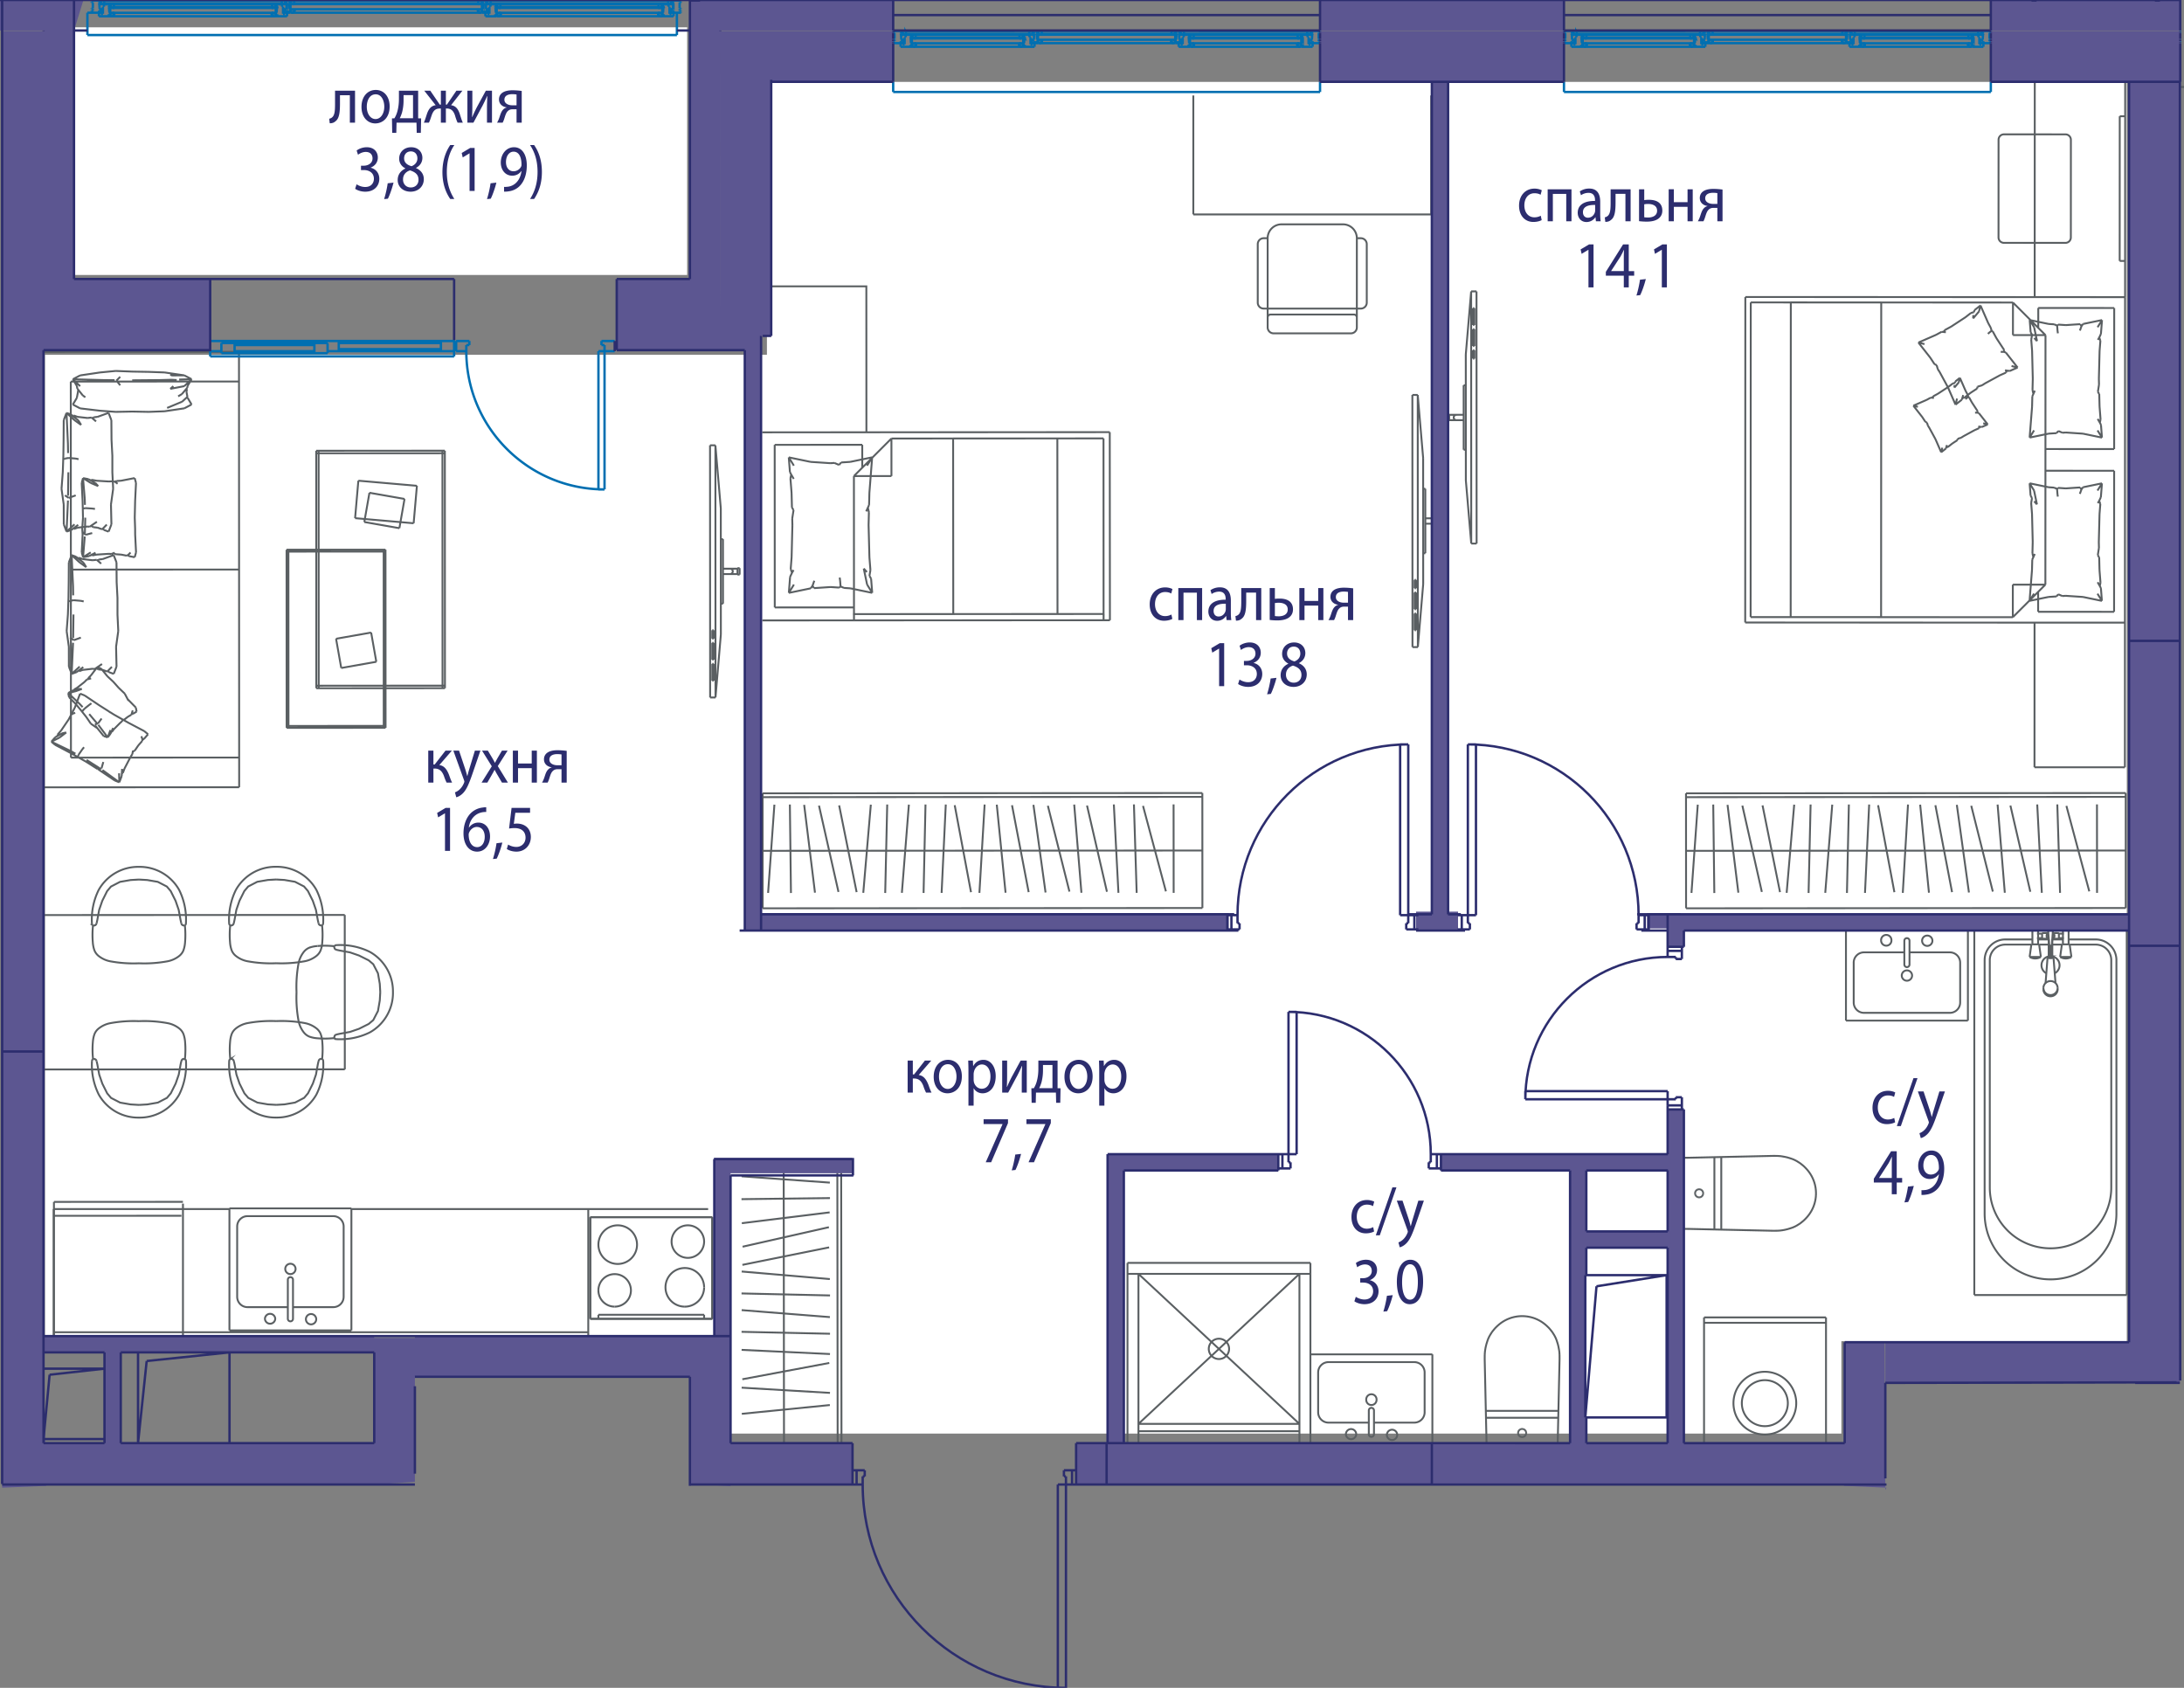
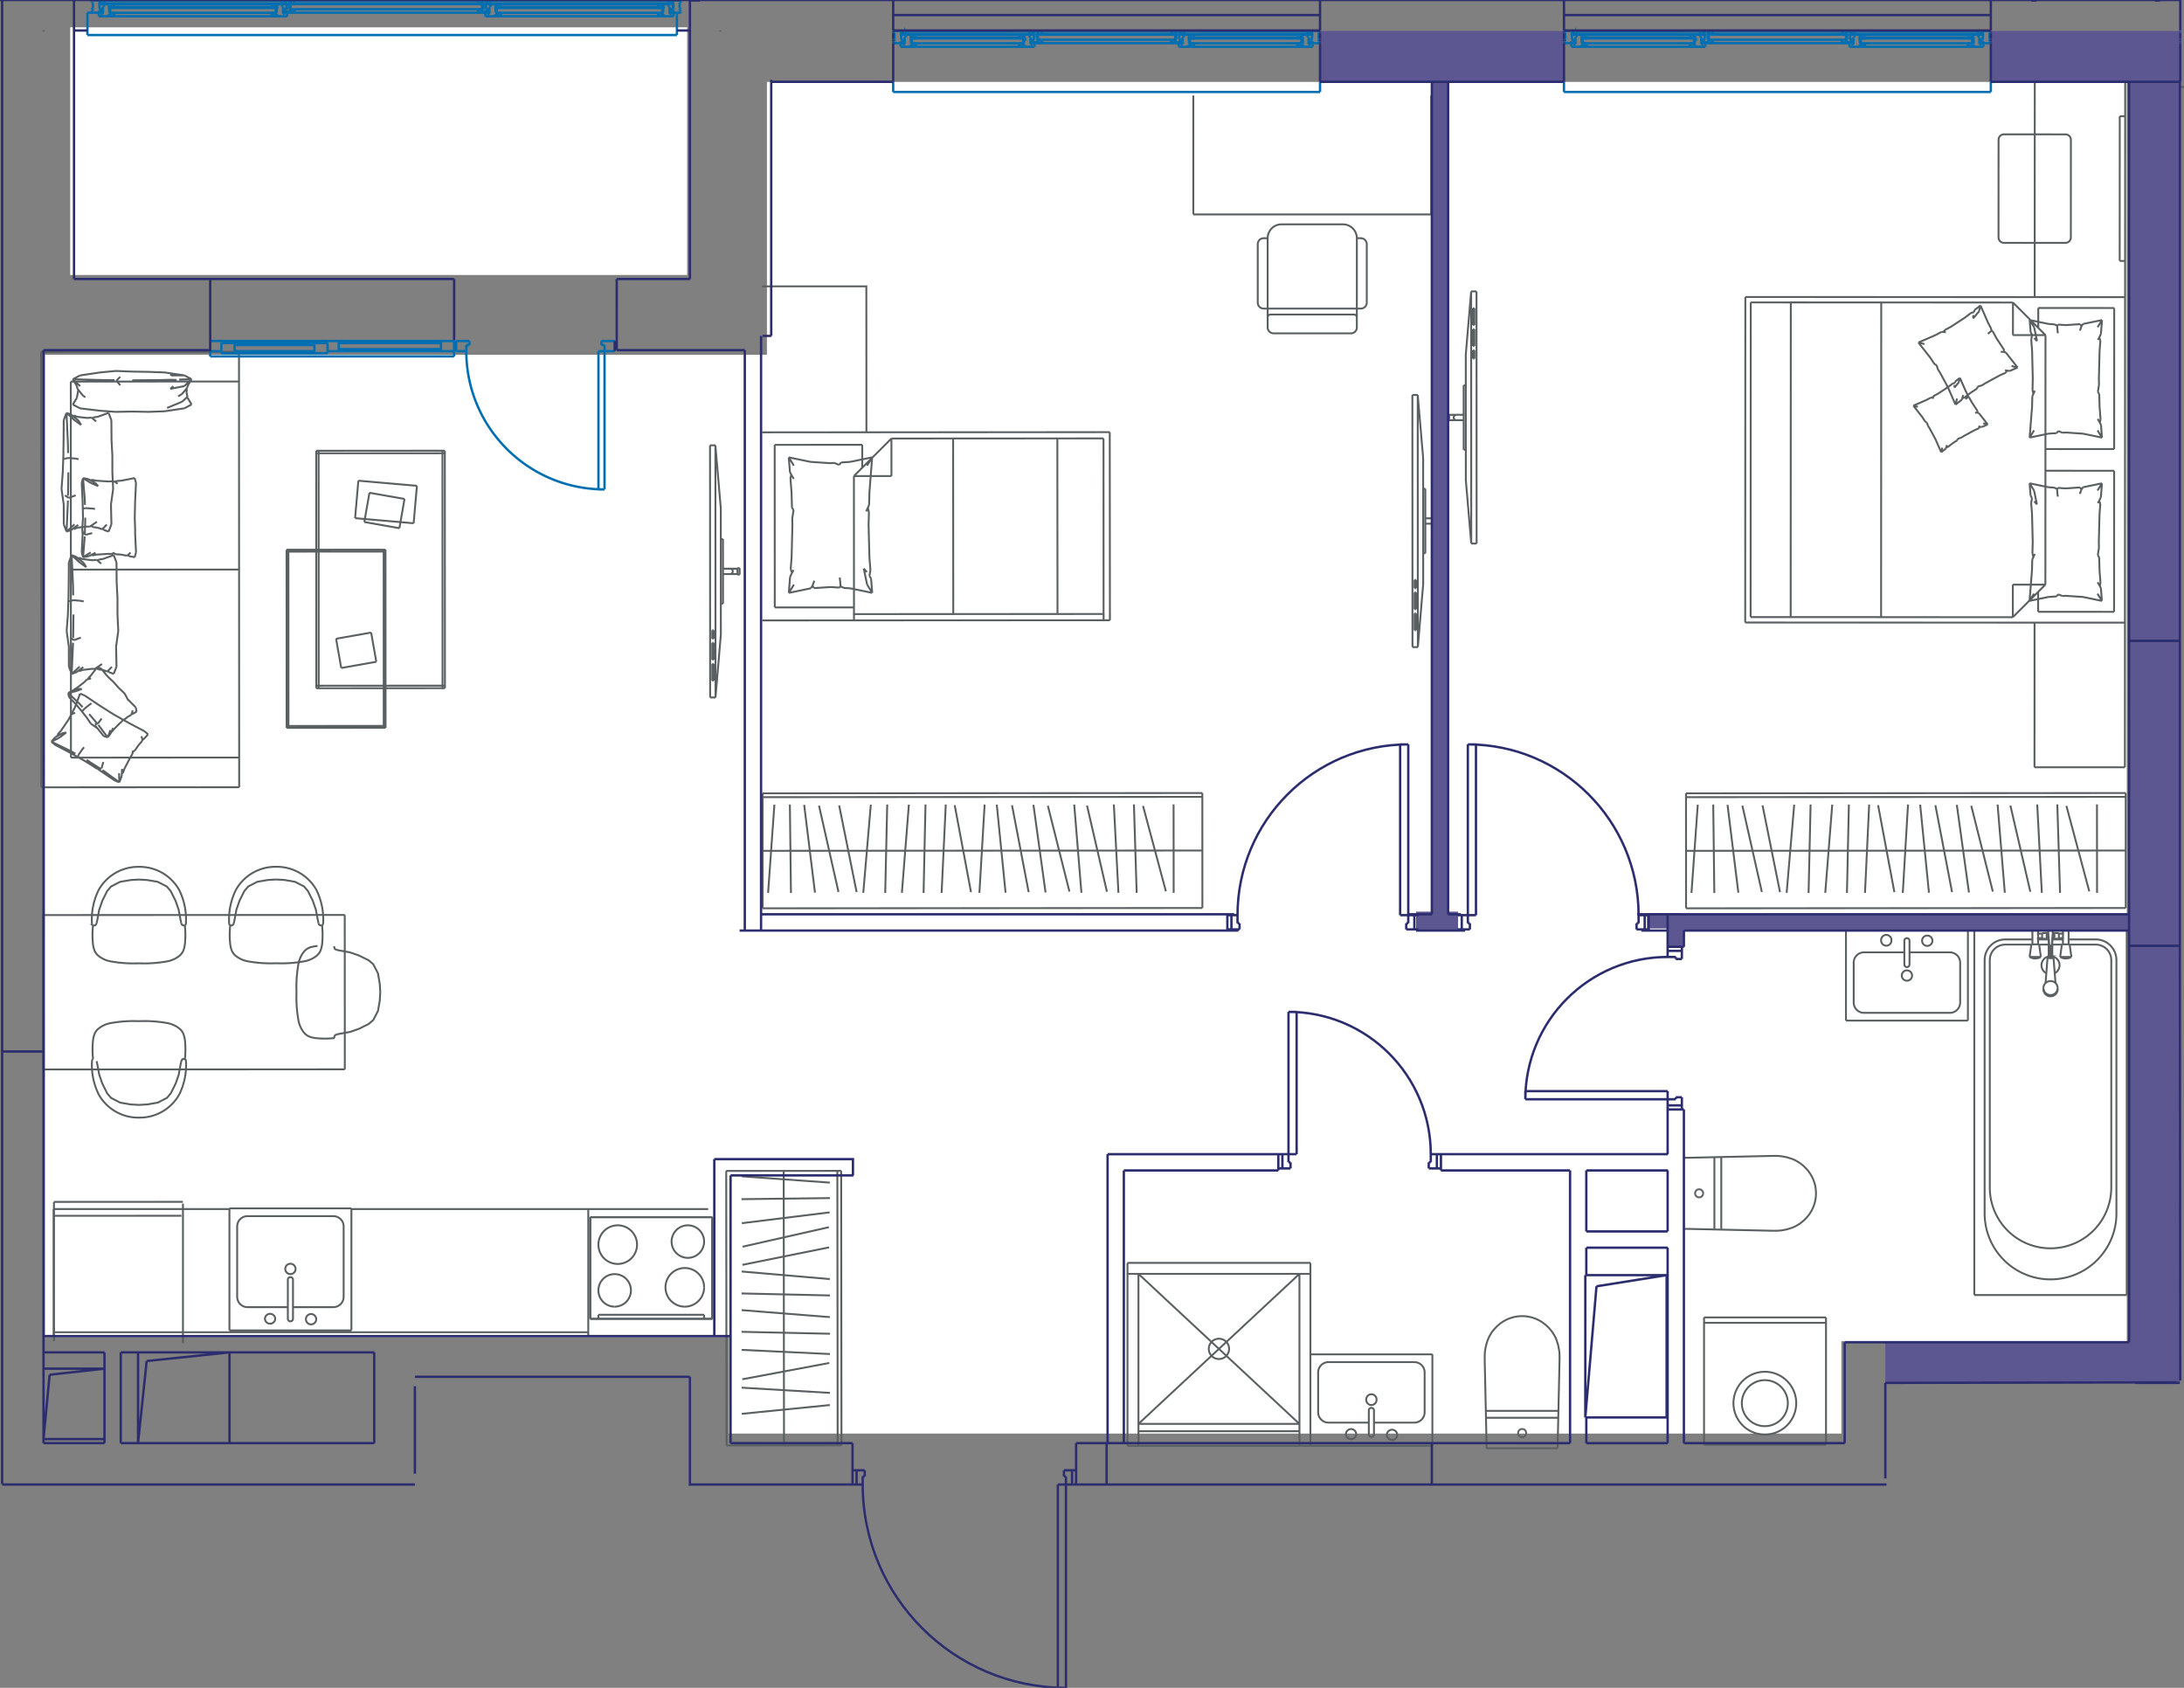
<svg xmlns="http://www.w3.org/2000/svg" version="1.1" viewBox="0 0.125 231.266 178.703">
  <rect x="0" y="0.125" width="231.266" height="178.703" fill="#808080" stroke="none" />
  <path fill-rule="evenodd" clip-rule="evenodd" fill="#FFF" d="M225.21 8.797h-144v28.889H4.764v104h72.444v10.222h117.778v-9.778h30.222z" />
  <path fill-rule="evenodd" clip-rule="evenodd" fill="#FFF" d="M7.432 3.02h65.333v26.22H7.432z" />
  <path fill="none" stroke="#5A5F62" stroke-width=".2" stroke-miterlimit="10" d="M225.204 137.241V98.498m0 0h-5.935m-.08 0h-.141m-.662 0h-.08m-.081 0h-.412m-1.36 0h-.412m-.081 0h-.08m-.663 0h-.14m-.081 0h-5.935m0 0v38.743m0 0h16.143m-12.863-37.65c-1.207 0-2.186.98-2.186 2.187m2.186-2.187h2.875m.604 0h1.119m.387 0h1.12m.602 0h2.876m2.186 2.187a2.186 2.186 0 0 0-2.186-2.187m2.186 2.187v26.828m-13.955 0a6.978 6.978 0 1 0 13.956 0m-13.956 0v-26.828m6.769-.388a.957.957 0 0 0-.237 1.781m.892 0a.957.957 0 0 0-.242-1.781" />
  <path fill="none" stroke="#5A5F62" stroke-width=".2" stroke-miterlimit="10" d="M210.701 125.864a6.431 6.431 0 1 0 12.863 0m0 0v-24.086m0 0a1.64 1.64 0 0 0-1.64-1.64m0 0h-2.765m-.824 0h-1.009m-.387 0h-1.009m-.824 0h-2.765m0 0a1.64 1.64 0 0 0-1.64 1.64m0 0v24.086m7.874-27.624v.14m.345 0v-.14m-.345 0h.344m.001 0h-.024m-.298 0h-.023m-3.229 0v.14m.344 0v-.14m-.344 0h.345m-.001 0h-.022m-.298 0h-.024m1.551.63-.014.01-.013.01-.013.012-.012.01-.012.013-.011.012-.011.012-.01.014-.01.013-.01.014-.008.014-.009.015-.007.015-.007.015-.006.015-.006.016-.005.016-.005.016-.004.016-.003.017-.002.016-.002.017-.001.016v.05l.002.017.002.017.003.016.003.016.004.017.005.016.005.015.006.016.007.015.007.015.008.015.009.015.009.014.01.013.01.014.01.013.011.012.012.012.012.012.012.01.013.011.014.01.013.01.014.008.015.009.015.007m.363.004.016-.007.014-.008.015-.009.014-.009.013-.01.013-.01.013-.01.012-.012.012-.011.012-.013.01-.012.011-.013.01-.014.01-.014.008-.014.008-.015.008-.014.007-.016.006-.015.006-.016.005-.016.004-.016.004-.016.003-.016.003-.017.002-.017v-.016l.001-.017v-.033l-.002-.017-.002-.017-.003-.016-.004-.016-.004-.017-.004-.016-.006-.015-.006-.016-.006-.015-.008-.015-.008-.015-.008-.014-.009-.015-.01-.013-.01-.014-.01-.012-.011-.013-.012-.012-.012-.011-.013-.011-.013-.01-.013-.01m-.362 2.537v.114m.237 0v-.114m-.355.07v.115m.474 0v-.115m-.237.024c-.066 0-.119.01-.119.02 0 .012.053.021.119.021m0 0c.065 0 .118-.01.118-.02 0-.012-.053-.021-.118-.021m.083-.08c.047-.008.047-.02 0-.029a.519.519 0 0 0-.083-.006m0 0c-.066 0-.119.01-.119.02 0 .006.013.011.035.015m.312.066c.032-.02-.03-.041-.144-.049m-.169 0c-.113.008-.175.03-.144.05m.142-1.205v1.124m.174 0v-1.124m0 0c0-.008-.04-.015-.087-.015m0 0c-.048 0-.087.007-.087.015m.778-1.642v-.15m-1.382 0v.15m.82 1.642.125-1.642m-.508 0 .124 1.643m.82-1.643h-.44m-.001 0h-.25m.001 0h-.25m0 0h-.44m-.001-.15h.441m0 0h.25m0 0h.25m-.001 0h.441m-.69 0v.15m-.13 1.642c0 .006.014.012.038.016m.183 0c.025-.004.038-.01.038-.016" />
  <path fill="none" stroke="#5A5F62" stroke-width=".2" stroke-miterlimit="10" d="M217.262 100.29c0-.012-.058-.022-.13-.022s-.129.01-.129.022m.345 1.321v-.254m-.43 0v.254m.107-.287c-.066.007-.107.02-.107.033m.43 0c0-.014-.041-.026-.108-.033m.646 3.546v-.13m-1.506 0v.13m.227-.657.203-2.603m.646 0 .203 2.601m-1.279.529c0 .41.337.741.753.741s.753-.332.753-.741" />
  <path fill="none" stroke="#5A5F62" stroke-width=".2" stroke-miterlimit="10" d="M217.886 104.74c0-.41-.337-.742-.753-.742s-.754.332-.754.742m.001.13c0 .41.337.742.753.742s.753-.332.753-.742m-.43-3.259c0-.031-.145-.056-.323-.056s-.323.025-.323.056m2.533-.167-.187-1.332m-.818 0-.187 1.332m1.192 0-.04.024-.042.02-.043.02-.043.019-.044.016-.044.014-.046.013-.045.01-.046.01-.046.007-.047.005-.047.004-.047.001h-.016m0 .001-.047-.001-.047-.003-.046-.005-.047-.006-.046-.009-.045-.01-.046-.012-.044-.014-.045-.016-.043-.017-.043-.019-.042-.02-.041-.023-.014-.009m1.005-1.332h-.409m0 0h-.409m.409 1.332h.567m-1.134 0h.567m-.43-2.882h-.016l-.016-.001-.015-.002-.016-.002-.015-.003-.015-.003-.016-.004-.015-.005-.014-.005-.015-.006-.014-.006-.014-.007-.014-.008-.013-.008m1.284-.004-.013.008-.014.008-.014.007-.014.007-.014.006-.015.005-.015.005-.015.005-.015.003-.015.004-.016.002-.015.002-.016.001-.016.001m-.008 0h-.198m-.472 0h-.184m-.007 0h.853m.223-.064h-.124m-.065 0h-.141m-.695 0h-.078m-.065 0h-.124m0 0h1.292m-3.229 0-.013.008-.014.008-.014.007-.014.007-.014.006-.015.005-.015.005-.015.005-.015.003-.015.004-.016.002-.015.002-.016.001-.015.001m-.87 0h-.016l-.015-.001-.016-.002-.015-.002-.016-.003-.015-.003-.015-.004-.015-.005-.015-.005-.014-.006-.015-.006-.014-.007-.014-.008-.013-.008m1.069.06h-.199m-.47 0h-.185m-.007 0h.854m.222-.064h-.123m-.066 0h-.077m-.697 0h-.14m-.065 0h-.123m0 0h1.291m-1.054 1.614-.188 1.332m1.193 0-.188-1.332m-.409 1.496-.046-.001-.047-.003-.047-.005-.046-.006-.046-.009-.046-.01-.045-.012-.045-.014-.044-.016-.044-.017-.043-.019-.042-.02-.04-.023-.015-.009m1.193 0-.041.024-.042.02-.042.02-.044.019-.044.016-.044.014-.045.013-.046.01-.046.01-.046.007-.047.005-.046.004-.047.001h-.017m0-1.495h-.409m.818 0h-.409m-.567 1.332h.567m0 0h.568m.16-2.465h-.546m0 .473h.546m2.319-.473h-.545m0 .473h.545m-.545-.538h-.634m-.506 0h-.634m0 .603h.633m.507 0h.634m0-.603v.603m-1.774-.603v.603m1.08.066v.484m-.387.01v-.515m.387 1.779v-1.264m-.387 0v1.264m-1.723-2.961v.125m0 .025v1.582m.604 0V98.54m0-.042v-.118m2.626 0v.118m0 .042v1.572m.602 0v-1.583m0-.025v-.124m-3.832 0h.603m2.627 0h.602m-23.578 9.804v-9.686m12.914 9.686h-12.915m12.915-9.686v9.686m-12.914-9.686h12.914m-4.852 1.23a.547.547 0 0 0 1.094 0m0 0a.547.547 0 1 0-1.094 0m-1.332 1.23h4.27m-4.817 1.289a.273.273 0 0 0 .547 0m-.547-2.519v2.52m.547-2.52v2.52m0-2.52a.273.273 0 0 0-.547 0m-2.46-.046a.547.547 0 1 0 1.093 0m0 0a.547.547 0 1 0-1.093 0m8.371 2.369c0-.604-.49-1.093-1.094-1.093m0 6.405c.604 0 1.094-.49 1.094-1.093m-11.274 0c0 .604.489 1.093 1.093 1.093m0-6.405c-.604 0-1.094.49-1.094 1.093m1.094-1.093h4.27m-5.363 5.312v-4.219m10.18 5.312h-9.087m10.181-5.312v4.219m-6.184-2.879a.547.547 0 1 0 1.093 0m0 0a.547.547 0 0 0-1.093 0m-49.704 40.132v9.686m-12.915-9.686h12.915m-12.915 9.686v-9.686m12.915 9.686H138.76m4.853-1.23a.547.547 0 1 0-1.094 0m.001 0a.547.547 0 0 0 1.093 0m1.332-1.23h-4.27m4.817-1.289a.273.273 0 1 0-.547 0m.547 2.519v-2.52m-.547 2.52v-2.52m0 2.52a.273.273 0 0 0 .547 0m2.46.045a.547.547 0 0 0-1.093 0m0 0a.547.547 0 1 0 1.093 0m-8.371-2.369c0 .604.49 1.094 1.094 1.094m0-6.406c-.604 0-1.094.49-1.094 1.094m11.275 0c0-.604-.49-1.094-1.094-1.094m0 6.406c.604 0 1.094-.49 1.094-1.094m-1.094 1.094h-4.27m5.364-5.312v4.218m-10.181-5.312h9.087m-10.181 5.312v-4.218m6.184 2.879a.547.547 0 1 0-1.093 0m0 0a.547.547 0 1 0 1.093 0m-17.766-5.374a1.076 1.076 0 1 1 2.152 0 1.076 1.076 0 0 1-2.152 0zm-7.447 7.942L137.599 135m-17.047 0 17.047 15.884m0-15.884h1.162m-18.209 0h-1.163m18.21 16.66h-17.047m17.047-.776v2.325m-17.047-2.325v2.325M137.599 135v15.884m0 0h-17.047m0 0V135m0 0h17.047m1.162-1.163H119.39m0 0v19.372m0 0h19.371m0-9.686v-9.686M137.599 135v15.884m0 0h-17.047m0 0V135m0 0h17.047M37.21 128.069v12.914m-12.915-12.914h12.914m-12.914 12.914V128.07m12.915 12.913H24.294m4.852-1.23a.547.547 0 0 0-1.093 0m0 0a.547.547 0 0 0 1.093 0m1.333-1.23h-4.27m4.816-2.903a.273.273 0 0 0-.546 0m.546 4.133v-4.134m-.546 4.134v-4.134m0 4.134a.273.273 0 0 0 .546 0m2.461.046a.547.547 0 0 0-1.094 0m0 0a.547.547 0 0 0 1.094 0m-8.371-2.369c0 .603.49 1.093 1.093 1.093m0-9.634c-.604 0-1.093.49-1.093 1.093m11.275 0c0-.604-.49-1.093-1.094-1.093m0 9.634c.604 0 1.093-.49 1.093-1.093m-1.093 1.093h-4.27m5.364-8.541v7.448m-10.182-8.541h9.088m-10.181 8.541v-7.448m6.184 4.493a.547.547 0 1 0-1.094 0m0 0a.547.547 0 0 0 1.094 0m30.994 7.115v-13.452m12.694 0H37.21m-12.915 0H5.685m-.001 0v13.453m56.609-.411H5.684m187.673 11.913V139.61m0 0h-12.914m0 0v13.483m0 0h12.914m-12.914-12.914h12.914m-8.911 8.511a2.435 2.435 0 1 1 4.87 0 2.435 2.435 0 0 1-4.87 0z" />
  <path fill="none" stroke="#5A5F62" stroke-width=".2" stroke-miterlimit="10" d="M183.558 148.69a3.323 3.323 0 1 1 6.647 0 3.323 3.323 0 0 1-6.647 0zM75.42 129H62.505m0 0v10.761m0 0H75.42m0 0V129m-2.906 9.47c1.13 0 2.045-.916 2.045-2.045" />
  <path fill="none" stroke="#5A5F62" stroke-width=".2" stroke-miterlimit="10" d="M74.559 136.425a2.045 2.045 0 1 0-2.045 2.045m2.045-6.888c0-.951-.771-1.722-1.722-1.722m0 0a1.722 1.722 0 1 0 1.722 1.722m-11.193 5.166c0 .95.771 1.722 1.722 1.722" />
  <path fill="none" stroke="#5A5F62" stroke-width=".2" stroke-miterlimit="10" d="M65.088 138.47a1.722 1.722 0 1 0-1.722-1.722m2.044-6.888a2.045 2.045 0 0 0-2.044 2.045m11.193 7.425v.431m-11.193-.431h11.193m-11.193.431v-.43m-.861.43V129m12.915 10.761H62.505M75.42 129v10.761M62.505 129H75.42m-12.054 2.905a2.045 2.045 0 1 0 2.045-2.045m116.856-7.198v7.619m-.729-.006v-7.608m-1.634 4.235h.02m-.039-.002.02.002m-.04-.004.02.003m-.04-.006.02.003m-.04-.008.02.005m-.04-.009.02.005m-.04-.011.02.006m-.04-.014.02.007m-.04-.015.02.008m-.039-.018.02.01m-.04-.02.02.01m-.038-.022.018.012m-.036-.024.018.012m-.036-.026.018.014m-.035-.028.017.014m-.033-.03.016.016m-.031-.032.015.016m-.029-.033.014.017m-.028-.034.013.017m-.026-.036.013.019m-.025-.037.012.018m-.023-.037.011.019m-.02-.039.01.02m-.018-.04.008.02m-.015-.04.007.02m-.013-.04.006.02m-.012-.04.005.02m-.009-.04.004.02m-.007-.04.003.02m-.005-.04.002.02m-.004-.039.002.02m-.002-.039v.019m0-.038v.019m.002-.039-.002.02m.004-.04-.002.02m.005-.04-.003.02m.007-.04-.004.02m.01-.04-.006.02m.012-.04-.007.02m.014-.04-.007.02m.015-.039-.008.02m.017-.04-.009.02m.02-.039-.01.02m.022-.039-.012.019m.025-.037-.013.018m.027-.036-.014.018m.028-.034-.015.016m.03-.033-.015.017m.031-.032-.016.015m.033-.029-.017.014m.035-.028-.018.014m.036-.027-.018.013m.036-.024-.018.011m.038-.021-.02.01m.039-.02-.02.01m.04-.018-.02.008m.04-.016-.02.008m.04-.014-.02.006m.04-.011-.02.005m.04-.01-.02.005m.04-.008-.02.003m.04-.005-.02.002m.039-.003-.02.001m.039-.002h-.019m.039.001h-.02m.039.001-.02-.001m.04.003-.02-.002m.04.005-.02-.003m.04.008-.02-.005m.04.01-.02-.005m.04.011-.02-.006m.04.014-.02-.008m.04.016-.02-.008m.039.018-.02-.01m.039.02-.019-.01m.038.021-.019-.011m.037.024-.018-.013m.036.027-.018-.014m.035.028-.017-.014m.033.029-.016-.015m.031.032-.015-.017m.03.033-.015-.016m.028.034-.013-.018m.026.036-.013-.018m.024.037-.011-.019m.022.038-.01-.02m.019.04-.01-.02m.019.039-.009-.02m.015.04-.006-.02m.013.04-.006-.02m.011.04-.005-.02m.01.04-.005-.02m.008.04-.003-.02m.005.04-.002-.02m.003.04v-.02m.001.039v-.02m-.001.039v-.02m-.001.039.001-.019m-.003.039.002-.02m-.005.04.003-.02m-.008.04.005-.02m-.01.04.005-.02m-.012.04.007-.02m-.013.04.007-.02m-.016.04.009-.02m-.018.04.01-.02m-.021.039.01-.02m-.021.038.011-.018m-.024.037.013-.019m-.026.036.013-.017m-.028.034.015-.017m-.03.033.015-.016m-.031.032.016-.016m-.033.03.017-.014m-.035.028.018-.014m-.036.026.018-.012m-.037.024.019-.012m-.038.022.02-.01m-.039.02.02-.01m-.04.018.02-.008m-.04.016.02-.008m-.04.014.02-.007m-.04.011.02-.004m-.04.009.02-.004m-.04.007.02-.003m-.04.005.02-.002m-.039.004.019-.001m-.039.001h.02m-1.634 3.336.565.002m0 0 8.873.195m0 0 .438-.003m0 0 .225-.012m0 0 .115-.01m0 0 .115-.014m0 0 .231-.036m0 0 .231-.048m0 0 .245-.062m0 0 .442-.141m0 0 .215-.091m0 0 .21-.104m-.001 0 .398-.246m-.001 0 .366-.294m0 0 .168-.163m0 0 .189-.202m0 .001.162-.194m0 0 .148-.204m0 0 .135-.214m0 0 .12-.221m0 0 .106-.23m0 0 .09-.236m-.001 0 .074-.241m0 0 .058-.246m0 0 .041-.249m0 0 .025-.25m-.001-.001.01-.252m0 0-.01-.252m0 0-.024-.252m0 0-.041-.249m0 .001-.058-.246m0 0-.074-.242m0 0-.09-.235m.001 0-.106-.23m0 0-.12-.222m0 0-.135-.213m0 0-.148-.204m0 0-.162-.194m0 0-.189-.202m0 0-.168-.163m0 .001-.365-.294m-.001 0-.397-.247m0 .001-.209-.105m0 0-.215-.09m0-.001-.442-.141m0 0-.245-.062m0 0-.462-.085m0 0-.115-.013m0 0-.114-.01m-.001 0-.225-.013m0 0-.438-.002m0 0-8.862.195m0 0-.472.002m0 0-.104.015m-13.319 26.785h-7.619m7.562 3.957h-7.52m-.036-3.228h7.608m-4.235 1.633v-.019m.001.039v-.02m.003.039-.003-.02m.006.04-.003-.02m.007.04-.004-.02m.009.04-.005-.02m.012.04-.007-.02m.014.04-.007-.02m.015.04-.008-.02m.018.04-.01-.02m.02.039-.01-.02m.022.039-.012-.02m.024.038-.012-.018m.026.036-.014-.018m.028.034-.014-.017m.03.033-.016-.016m.032.032-.016-.016m.033.03-.017-.014m.034.028-.017-.014m.036.026-.019-.012m.037.024-.018-.012m.037.022-.019-.01m.039.02-.02-.01m.04.018-.02-.008m.04.016-.02-.008m.04.014-.02-.006m.04.011-.02-.005m.04.009-.02-.004m.04.008-.02-.004m.04.006-.02-.002m.039.003-.02-.001m.039.002h-.019m.039-.001h-.02m.039-.001-.02.001m.04-.003-.02.002m.04-.006-.02.004m.04-.008-.02.004m.04-.009-.02.005m.04-.011-.02.006m.04-.014-.02.008m.039-.016-.02.008m.04-.018-.02.01m.039-.02-.02.01m.039-.022-.019.012m.037-.024-.018.012m.036-.026-.018.014m.034-.028-.016.014m.033-.03-.017.016m.032-.032-.015.016m.029-.032-.014.016m.028-.034-.014.017m.026-.035-.012.018m.024-.037-.011.019m.022-.038-.01.019m.019-.039-.01.02m.018-.04-.008.02m.016-.039-.007.02m.013-.041-.006.02m.012-.04-.006.02m.01-.04-.005.02m.008-.04-.003.02m.005-.039-.002.02m.003-.04-.001.02m.001-.039v.02m0-.039v.019m-.001-.038.001.019m-.003-.039.002.02m-.005-.04.003.02m-.007-.04.004.02m-.01-.04.005.02m-.011-.04.006.02m-.014-.04.008.02m-.016-.04.009.02m-.018-.04.01.02m-.021-.039.01.02m-.022-.039.012.02m-.024-.038.013.018m-.027-.035.014.017m-.028-.034.014.017m-.029-.033.015.016m-.032-.032.017.016m-.033-.03.016.014m-.034-.028.018.014m-.036-.026.018.012m-.037-.024.019.012m-.038-.022.02.01m-.04-.02.02.01m-.039-.018.02.008m-.04-.016.02.008m-.04-.014.02.006m-.04-.011.02.005m-.04-.009.02.004m-.04-.008.02.004m-.04-.005.02.001m-.039-.003.019.001m-.039-.001h.02m-.039 0h.02m-.039.002.02-.002m-.04.003.02-.002m-.04.006.02-.004m-.04.008.02-.004m-.04.009.02-.005m-.04.011.02-.006m-.04.014.02-.008m-.04.016.02-.008m-.039.018.019-.01m-.039.02.02-.01m-.038.022.018-.012m-.037.024.019-.012m-.036.026.017-.014m-.034.028.017-.014m-.033.03.016-.016m-.032.032.016-.016m-.03.033.015-.017m-.029.034.014-.017m-.026.035.012-.018m-.024.037.012-.019m-.022.038.01-.019m-.02.039.01-.02m-.018.04.008-.02m-.015.04.007-.02m-.014.04.007-.02m-.012.04.005-.02m-.009.04.004-.02m-.007.04.003-.02m-.006.04.003-.02m-.004.039.001-.02m-.001.039v-.02m4.183 1.634h-7.52m7.534-.104-.014.104m.016-.576-.002.472m.197-9.333-.195 8.86m.193-9.298.002.438m-.015-.665.013.227m-.023-.341.01.115m-.023-.23.013.115m-.098-.576.085.461m-.146-.707.061.245m-.203-.687.141.442m-.232-.657.09.215m-.194-.424.104.21m-.351-.608.247.398m-.54-.762.293.365m-.456-.534.163.169m-.365-.358.202.19m-.396-.351.194.161m-.398-.31.204.149m-.417-.284.213.135m-.435-.255.222.12m-.451-.225.229.105m-.465-.195.236.09m-.478-.164.242.074m-.487-.131.245.057m-.494-.099.249.042m-.501-.067.252.025m-.504-.033.252.009m-.504-.001.252-.008m-.503.033.251-.024m-.5.066.249-.042m-.495.099.246-.057m-.488.131.242-.074m-.477.164.236-.09m-.466.195.23-.105m-.451.225.221-.12m-.435.255.214-.135m-.418.284.204-.15m-.397.311.193-.161m-.396.35.203-.189m-.365.358.163-.169m-.457.533.294-.364m-.54.762.246-.397m-.35.607.104-.21m-.195.425.091-.215m-.232.657.141-.442m-.203.687.062-.245m-.11.475.048-.23m-.084.461.036-.231m-.049.347.013-.116m-.024.23.01-.114m-.022.34.012-.226m-.015.664.003-.438m.192 9.311-.195-8.873m.197 9.437-.002-.564M19.374 142.342V127.56M5.718 142.108l-.004-8.592m13.655-6.142-13.658.005m0 .001.007 14.729m13.496-13.262-13.502.005m19.614-45.375-.02-46.102m0 0-20.955.008m-.001 0 .02 46.103m0 0 20.956-.01m-.001-3.143-17.813.008m17.796-39.823-17.813.007m.017 39.815-.017-39.815m17.821 19.901-17.812.007m8.172 17.435-.43.492m.031-.826.399.334m-1.669 2.12-.162.238m.793-1.168-.36.532m-.675-2.939 1.674.883m-3.232-1.761 1.558.878m.242 3.575-.653 1.252m-.307.813-.25.664m0 0-.026-.957m.583-.52-.183.485m-.374.992-1.785-1.297m-3.17-6.144.245-.47m0 .001.556-1.478m0 0 .483.193m1.571 1.057-1.57-1.057M5.44 78.655l.414-.475m.442.044-.856.43m.665-.762.373-.427m0 0 .793-1.168m.715 3.627-.558-.312m0 0-1.988-.957m5.124 2.821-1.395-.89M8.71 79.47l.187-.23m-.187.23-.395.575m-2.019-1.821.72-.548m.255-1.379.263-.503m-1.68 2.386.74-.414m-.001 0 .07-.023m.354-.067-.424.09m-.516.289.028-.163m1.86-2.288-.217.061m-.214.129.214-.129m3.772-.224.166.126m-1.151-.75.986.624m.089.069.044.016m0 0 .391.247m.84 6.518.043-.759m1.156-1.932-.077.388m1.056-1.418-.425.488m.442-.671-.108-.309m.108.309-.017.184m.01-.108.174-.103m-3.095 4.402.483.193m.265-.943.109-.049m-.857.799-1.57-1.057m-.262-.165-1.25-.79m1.511.955-.204-.155m.373-.08-.27.098m-5.04-2.913.399.334m0 0 1.675.883m.767.432.79.445m-.91-.512-.647-.365m2.806 1.668.16.028m-2.228-1.333.03.07m.033-.26-.063.19m-.091.002.105.032m-.586-4.755-.023.206m6.406 3.986.214-.116m-3.339 1.214-.188.666m4.926-3.602-.43.492m.031-.826.399.334m-1.669 2.12-.162.238m.793-1.168-.36.532m-.675-2.939 1.674.883m-3.232-1.761 1.558.878m.242 3.575-.653 1.252m-.307.813-.25.664m0 0-.026-.957m.583-.52-.183.485m-.374.992-1.785-1.297m-3.17-6.144.245-.47m0 .001.556-1.478m0 0 .483.193m1.571 1.057-1.57-1.057M5.44 78.655l.414-.475m.442.044-.856.43m.665-.762.373-.427m0 0 .793-1.168m.715 3.627-.558-.312m0 0-1.988-.957m5.124 2.821-1.395-.89M8.71 79.47l.187-.23m-.187.23-.395.575m-2.019-1.821.72-.548m.255-1.379.263-.503m-1.68 2.386.74-.414m-.001 0 .07-.023m.354-.067-.424.09m-.516.289.028-.163m1.86-2.288-.217.061m-.214.129.214-.129m3.772-.224.166.126m-1.151-.75.986.624m.089.069.044.016m0 0 .391.247m.84 6.518.043-.759m1.156-1.932-.077.388m1.056-1.418-.425.488m.442-.671-.108-.309m.108.309-.017.184m.01-.108.174-.103m-3.095 4.402.483.193m.265-.943.109-.049m-.857.799-1.57-1.057m-.262-.165-1.25-.79m1.511.955-.204-.155m.373-.08-.27.098m-5.04-2.913.399.334m0 0 1.675.883m.767.432.79.445m-.91-.512-.647-.365m2.806 1.668.16.028m-2.228-1.333.03.07m.033-.26-.063.19m-.091.002.105.032m-.586-4.755-.023.206m6.406 3.986.214-.116m-3.339 1.214-.188.666m8.767-41.602-1.486-.07m0 0 .21.092m-9.755 3.473-.77-.405m2.875.653 1.66.122m0 0 1.751-.033m-3.411-.089-2.105-.248m-.229-1.745-.122.637m0 0-.42.703m11.803.4-2.104.313m0-.001-1.66.062m4.535-.78-.77.406m-3.765.374-1.752-.032m6.287-.748-.42-.702m-.022-.108-.561.513m-7.153-2.279-1.122-.01m-.001.001-3.296-.088m0 0 .771.733m-.252.479.024.127m-.543-1.339.42.702m.001-.001.056.295m12.097-1.002-1.315.036m.544.699.77-.735m-2.111.058-1.184.033m0 0-2.99.027m5.26 1.459.567-.67m0 0 .039-.204m0 0 .42-.703m-2.59 3.044 1.588-.662m.561-.513-.101-.529m-.879.475.395-.239m.255-.841-1.485.287m0 0 .327-.28m.351-.653-.534-.03m-5.445.587-.398-.5M8.764 41.99l.274.2m-.847-.915.573.714m11.042.191.062.07m-9.278-2.69-2.105.313m3.765-.473-1.66.16m-2.105.313-.77.406M14 39.468l-1.75-.068m-4.017 2.091.07-.077m11.985-1.141-.771-.405m-3.765-.37 1.66.06M14 39.468l1.752.03m1.66.059 2.105.31m.283 1.463-.054.283m.054-.283-.052-.055m-1.389-1.4-.328-.077m1.486.07-1.158.007m-6.026.545.398-.401m5.628-.144-.118.015m1.276-.022-1.486-.07m0 0 .21.092m-9.755 3.473-.77-.405m2.875.653 1.66.122m0 0 1.751-.033m-3.411-.089-2.105-.248m-.229-1.745-.122.637m0 0-.42.703m11.803.4-2.104.313m0-.001-1.66.062m4.535-.78-.77.406m-3.765.374-1.752-.032m6.287-.748-.42-.702m-.022-.108-.561.513m-7.153-2.279-1.122-.01m-.001.001-3.296-.088m0 0 .771.733m-.252.479.024.127m-.543-1.339.42.702m.001-.001.056.295m12.097-1.002-1.315.036m.544.699.77-.735m-2.111.058-1.184.033m0 0-2.99.027m5.26 1.459.567-.67m0 0 .039-.204m0 0 .42-.703m-2.59 3.044 1.588-.662m.561-.513-.101-.529m-.879.475.395-.239m.255-.841-1.485.287m0 0 .327-.28m.351-.653-.534-.03m-5.445.587-.398-.5M8.764 41.99l.274.2m-.847-.915.573.714m11.042.191.062.07m-9.278-2.69-2.105.313m3.765-.473-1.66.16m-2.105.313-.77.406M14 39.468l-1.75-.068m-4.017 2.091.07-.077m11.985-1.141-.771-.405m-3.765-.37 1.66.06M14 39.468l1.752.03m1.66.059 2.105.31m.283 1.463-.054.283m.054-.283-.052-.055m-1.389-1.4-.328-.077m1.486.07-1.158.007m-6.026.545.398-.401m5.628-.144-.118.015m-6.198 31.584-.483-.174m.78-.597-.297.77m-2.009-.516-.217-.025m2.475-2.334.048 2.105m-1.464.351-.482-.056m1.898-2.4.232-1.66m-.084-1.751.084 1.751m-2.707 3.994-1.058.123m-.643.231-.524.19m0-.001.843-.77m.324.35-.384.138m-.783.282.147-3.296m4.597-8.509.016 2.106m-1.878-2.409.397-.046m0 0 1.167-.42m0-.001.298.77m.104 5.517v-1.748m-.088-1.663.088 1.663m-4.854-4.537.466.168m.378.602-.844-.77m.748.269.42.151m0 0 1.058.122M7.75 63.157l-.013-.959m0 0-.15-3.296m.159 8.768.035-2.481m.777-1.45.304.064m-.304-.064-.758-.065m.63-4.002.705.506m.677-.734.426-.05m0 0 .475.41m-2.661-.734.788.632m.295.476-.295-.476m-.585-.469.08-.062m-.219 12.115.703-.53m1.215.201.769-.526m.551.795-.478-.172m.603.052.37-.377m-.37.377-.125.12m.049-.048.157.122m-4.27-2.7.004 2.105m0 0 .298.77m.72-.336.063.054M7.058 66.94l.132-1.751m-.132 1.751.231 1.66m.533-.695-.403-.27m.167-8.733-.297.77m-.014 2.106.014-2.105m-.038 3.765.024-1.66m-.024 1.66-.061 1.751m.131-1.385.096-.065m.383-.065-.383.065m3.057-4.372-.152.1m-.123 11.377.195.154M8.56 67.634l-.738.271m4.221 3.569-.483-.174m.78-.597-.297.77m-2.009-.516-.217-.025m2.475-2.334.048 2.105m-1.464.351-.482-.056m1.898-2.4.232-1.66m-.084-1.751.084 1.751m-2.707 3.994-1.058.123m-.643.231-.524.19m0-.001.843-.77m.324.35-.384.138m-.783.282.147-3.296m4.597-8.509.016 2.106m-1.878-2.409.397-.046m0 0 1.167-.42m0-.001.298.77m.104 5.517v-1.748m-.088-1.663.088 1.663m-4.854-4.537.466.168m.378.602-.844-.77m.748.269.42.151m0 0 1.058.122M7.75 63.157l-.013-.959m0 0-.15-3.296m.159 8.768.035-2.481m.777-1.45.304.064m-.304-.064-.758-.065m.63-4.002.705.506m.677-.734.426-.05m0 0 .475.41m-2.661-.734.788.632m.295.476-.295-.476m-.585-.469.08-.062m-.219 12.115.703-.53m1.215.201.769-.526m.551.795-.478-.172m.603.052.37-.377m-.37.377-.125.12m.049-.048.157.122m-4.27-2.7.004 2.105m0 0 .298.77m.72-.336.063.054M7.058 66.94l.132-1.751m-.132 1.751.231 1.66m.533-.695-.403-.27m.167-8.733-.297.77m-.014 2.106.014-2.105m-.038 3.765.024-1.66m-.024 1.66-.061 1.751m.131-1.385.096-.065m.383-.065-.383.065m3.057-4.372-.152.1m-.123 11.377.195.154M8.56 67.634l-.738.271M11.5 56.413l-.482-.174m.78-.597-.297.77m-2.01-.516-.216-.025m2.475-2.334.048 2.105m-1.464.351-.482-.056m1.898-2.4.232-1.66m-.085-1.751.085 1.751m-2.707 3.994-1.059.123m-.642.231-.525.19m.001 0 .842-.771m.324.35-.383.138m-.783.283.147-3.297m4.596-8.508.016 2.105m-1.877-2.409.397-.046m0 0 1.167-.42m0 0 .297.77m.104 5.516v-1.748m-.087-1.663.087 1.663m-4.853-4.537.466.168m.377.602-.843-.77m.748.269.42.151m-.001 0 1.059.122m-2.061 3.713-.015-.959m0 0-.15-3.296m.16 8.769.035-2.482m.777-1.45.304.064m-.304-.064-.759-.065m.63-4.002.705.506m.678-.734.425-.05m0 0 .475.41m-2.66-.734.788.632m.294.476-.294-.476m-.585-.469.079-.062m-.218 12.115.703-.53m1.214.201.77-.526m.551.795-.478-.172m.603.052.369-.377m-.369.377-.125.12m.048-.048.158.122M6.747 53.54l.005 2.104m0 0 .297.77m.721-.336.063.054M6.515 51.88l.133-1.752m-.133 1.752.232 1.66m.533-.696-.404-.27m.168-8.733-.297.77m-.014 2.106.014-2.105m-.038 3.765.024-1.66m-.024 1.66-.061 1.751m.131-1.385.096-.065m.382-.065-.382.065m3.057-4.372-.152.1m-.124 11.377.196.154m-1.835-3.364-.738.271m4.221 3.569-.482-.174m.78-.597-.297.77m-2.01-.516-.216-.025m2.475-2.334.048 2.105m-1.464.351-.482-.056m1.898-2.4.232-1.66m-.085-1.751.085 1.751m-2.707 3.994-1.059.123m-.642.231-.525.19m.001 0 .842-.771m.324.35-.383.138m-.783.283.147-3.297m4.596-8.508.016 2.105m-1.877-2.409.397-.046m0 0 1.167-.42m0 0 .297.77m.104 5.516v-1.748m-.087-1.663.087 1.663m-4.853-4.537.466.168m.377.602-.843-.77m.748.269.42.151m-.001 0 1.059.122m-2.061 3.713-.015-.959m0 0-.15-3.296m.16 8.769.035-2.482m.777-1.45.304.064m-.304-.064-.759-.065m.63-4.002.705.506m.678-.734.425-.05m0 0 .475.41m-2.66-.734.788.632m.294.476-.294-.476m-.585-.469.079-.062m-.218 12.115.703-.53m1.214.201.77-.526m.551.795-.478-.172m.603.052.369-.377m-.369.377-.125.12m.048-.048.158.122M6.747 53.54l.005 2.104m0 0 .297.77m.721-.336.063.054M6.515 51.88l.133-1.752m-.133 1.752.232 1.66m.533-.696-.404-.27m.168-8.733-.297.77m-.014 2.106.014-2.105m-.038 3.765.024-1.66m-.024 1.66-.061 1.751m.131-1.385.096-.065m.382-.065-.382.065m3.057-4.372-.152.1m-.124 11.377.196.154m-1.835-3.364-.738.271m6.983 6.28-.593-.116m.736-.398-.143.514m-2.468-.344-.265-.017m1.3.081-.592-.037m2.073-2.087.095 1.89m-.098-2.51-.04-1.167m.043 1.787-.003-.62m-2.778 2.663-1.3.082M9.44 59l-.644.126m0 0 .812-.514m.621.233-.471.093m-.962.188.181-2.198m3.361-5.875.488-.03m0-.001 1.433-.28m0 0 .142.513m-.092 1.891.092-1.89m-5.609-.512.572.111m.241.402-.813-.513m.918.179.515.1m0 .001 1.3.08M8.993 53.58l-.017-.639m0 0-.184-2.197m.194 5.846.044-1.655m.731-.967.296.043m-.296-.043-.708-.043m.552-2.668.796.337m1.124-.49.523-.033m-2.684-.216.744.422m0 0 .051.049m.241.268-.292-.317m-.528-.299.13-.055m2.745.421-.204-.155m-.203-.118.203.118m2.031 3.123-.006.207m.033-1.373-.027 1.166m-.004.155v.003m0 0-.01.463M9.44 59l.677-.354m2.021.001-.344.133m1.622.179-.587-.115m.741.035.253-.252m-.253.252-.154.08m.082-.043.171.092m-5.016-.396.143.514m.874-.246.088.058m-.971-4.003-.08 1.168m-.054 2.509.093-1.89m0 0-.04-.62m.373.644-.272-.18m-.015-5.822-.142.514m0 0 .094 1.89m.022.863v.018m-.001 0 .022.906m-.025-1.044-.018-.743m.009 3.264-.046-.31m.046.31.054.153m-.041-2.554.04-.042m.247-.044-.247.044m-.044-.078.004.12m3.572-2.958-.18.082m-.128 7.553.207.12m-2.475-2.243-.683.181m5.183 2.378-.593-.116m.736-.398-.143.514m-2.468-.344-.265-.017m1.3.081-.592-.037m2.073-2.087.095 1.89m-.098-2.51-.04-1.167m.043 1.787-.003-.62m-2.778 2.663-1.3.082M9.44 59l-.644.126m0 0 .812-.514m.621.233-.471.093m-.962.188.181-2.198m3.361-5.875.488-.03m0-.001 1.433-.28m0 0 .142.513m-.092 1.891.092-1.89m-5.609-.512.572.111m.241.402-.813-.513m.918.179.515.1m0 .001 1.3.08M8.993 53.58l-.017-.639m0 0-.184-2.197m.194 5.846.044-1.655m.731-.967.296.043m-.296-.043-.708-.043m.552-2.668.796.337m1.124-.49.523-.033m-2.684-.216.744.422m0 0 .051.049m.241.268-.292-.317m-.528-.299.13-.055m2.745.421-.204-.155m-.203-.118.203.118m2.031 3.123-.006.207m.033-1.373-.027 1.166m-.004.155v.003m0 0-.01.463M9.44 59l.677-.354m2.021.001-.344.133m1.622.179-.587-.115m.741.035.253-.252m-.253.252-.154.08m.082-.043.171.092m-5.016-.396.143.514m.874-.246.088.058m-.971-4.003-.08 1.168m-.054 2.509.093-1.89m0 0-.04-.62m.373.644-.272-.18m-.015-5.822-.142.514m0 0 .094 1.89m.022.863v.018m-.001 0 .022.906m-.025-1.044-.018-.743m.009 3.264-.046-.31m.046.31.054.153m-.041-2.554.04-.042m.247-.044-.247.044m-.044-.078.004.12m3.572-2.958-.18.082m-.128 7.553.207.12m-2.475-2.243-.683.181m5.387 18.724-.39.231m.303-.669.087.438m-1.554 1.038-.157.123m.769-.603-.35.275m.347-2.143.858.872m-.776-.718-.4-.755m-.636-.606.636.606m-.448 3.072-.687.694m-.365.48-.298.392m0 0 .288-.772m.375-.1-.218.287m-.445.585-.994-1.322m.299-5.962.663.819m-2.009.176.258-.26m0 0 .663-.872m0 0 .425.137m1.857 2.04-.58-.654m-.614-.567.614.567m-4.764 1.204.376-.223m.425.026-.8.197m.603-.358.339-.2m0 0 .768-.603m-.184 2.65-.328-.35m0 .001-1.199-1.14m3.024 3.178-.8-.949m.016-.985.218-.152m-.218.152-.507.408m-.932-1.849.642-.233m.268-.731.277-.279m-.001 0 .435-.113M7.6 73.28l.716-.214m.35.007-.35-.007m-.526.157.037-.078m3.876 4.66.277-.602m1.058-.941-.126.246m.998-.708-.386.228m.432-.35.097-.338m-.097.338-.046.122m.02-.053.146-.046M10.98 78.06l.425.137m.379-.567.066-.018m-2.23-.862-.497-.73m1.857 2.04-.891-1.105m-.469-.205.684.471m.073-.498-.332.113m-2.822-3.333.088.438m.737.753-.737-.753m1.267 1.392-.53-.639m.53.639.545.688m-.405-.567.032-.072m.206-.227-.206.227m.614-3.474-.069.133m3.694 4.318.185-.056m-2.416-.102-.381.522m4.089-1.253-.39.231m.303-.669.087.438m-1.554 1.038-.157.123m.769-.603-.35.275m.347-2.143.858.872m-.776-.718-.4-.755m-.636-.606.636.606m-.448 3.072-.687.694m-.365.48-.298.392m0 0 .288-.772m.375-.1-.218.287m-.445.585-.994-1.322m.299-5.962.663.819m-2.009.176.258-.26m0 0 .663-.872m0 0 .425.137m1.857 2.04-.58-.654m-.614-.567.614.567m-4.764 1.204.376-.223m.425.026-.8.197m.603-.358.339-.2m0 0 .768-.603m-.184 2.65-.328-.35m0 .001-1.199-1.14m3.024 3.178-.8-.949m.016-.985.218-.152m-.218.152-.507.408m-.932-1.849.642-.233m.268-.731.277-.279m-.001 0 .435-.113M7.6 73.28l.716-.214m.35.007-.35-.007m-.526.157.037-.078m3.876 4.66.277-.602m1.058-.941-.126.246m.998-.708-.386.228m.432-.35.097-.338m-.097.338-.046.122m.02-.053.146-.046M10.98 78.06l.425.137m.379-.567.066-.018m-2.23-.862-.497-.73m1.857 2.04-.891-1.105m-.469-.205.684.471m.073-.498-.332.113m-2.822-3.333.088.438m.737.753-.737-.753m1.267 1.392-.53-.639m.53.639.545.688m-.405-.567.032-.072m.206-.227-.206.227m.614-3.474-.069.133m3.694 4.318.185-.056m-2.416-.102-.381.522M46.86 72.72h.255m-.265-24.607h.255m.01 24.877-.01-25.147M46.86 72.72v.27m-.01-24.877v-.27m.265 25.147-13.62.005m-.001 0v-.269m-.01-24.608v-.27m-.001.001h.256m13.111-.006h.254M46.86 72.72l-.01-24.607m-13.111-.264 13.11-.006m.011 24.877-13.11.006m0 0v.27m-.266-24.878.01 24.608m.245-24.608v-.27m13.111.265-13.111.005m.011 24.608-.011-24.608m.011 24.608h-.256m-.01-24.608h.255m6.895 28.863h.196m-.204-18.455h.196m.008 18.657-.008-18.86m-.188 18.658v.202m-.008-18.657v-.203m.204 18.86-10.477.005m0 0v-.202m-.008-18.456v-.202m0 0h.196m10.085-.005h.196m-.188 18.658-.008-18.455m-10.085-.198 10.085-.005m.008 18.658-10.085.005m0 0v.202m-.204-18.658.007 18.456m.189-18.456v-.202m10.085.198-10.085.004m.008 18.456-.008-18.456m.008 18.456h-.197m-.007-18.456h.196m7.401-7.448.066.006m-.061-.068-.345 3.967m0 0 6.2.54m0-.001.346-3.966m0 0-6.2-.54m1.165 1.326.04.007m-.031-.055-.545 3.096m0 0 3.715.653m0 0 .545-3.096m0 0-3.715-.653m.188 14.849-.04.007m.032-.054.547 3.094m0 0-3.714.657m0 0-.548-3.095m0 0 3.715-.657m37.028-9.891.002 6.829m0 0h.228m0-.001-.003-6.828m0 0h-.228m.229 3.13v.569m0 0h1.537m0-.001v-.569m0 0h-1.537m1.537-.057v.683m0 0h.227m0 0v-.683m0 0h-.227m-2.908-13.007.011 26.7m0 0h.57m-.001-.001.567-6.675m0 0-.006-13.35m0 .001-.572-6.675m0 0h-.569m.238 24.92v-1.78m0 0h.142m0-.001v1.78m.001 0h-.143m-.001-2.224v-1.78m0 0h.142m0 0v1.78m.001-.001h-.143m-.001-2.224v-.89m0 0h.142m0 0v.89m.001 0h-.143m.333-20.47.011 26.7m1.56-13.067a.285.285 0 0 0 0-.569m73.373-8.462.003 6.828m0 0h.227m0 0-.003-6.828m0 0h-.227m.229 3.129v.57m0-.001h1.536m0 0v-.57m0 .001h-1.536m1.536-.057v.683m0 0h.228m0 0v-.683m0 0h-.228m-2.908-13.007.012 26.7m0 0 .569-.001m0 0 .566-6.675m0 0-.006-13.35m0 0-.572-6.674m0 0h-.569m.239 24.92-.001-1.78m0 0h.142m0 0v1.78m.001 0h-.142m-.001-2.226-.001-1.78m0 0h.142m0 0v1.78m.001 0h-.142m-.001-2.224v-.89m-.001 0h.143m0 0v.89m0 0h-.142m.332-20.47.012 26.699m1.559-13.066a.285.285 0 0 0 0-.569m3.521-7.264-.003-6.827m0 0h-.228m0 0 .003 6.828m0 0h.228m-.229-3.13v-.569m0 0-1.537.001m0 0v.57m0-.001h1.537m-1.537.057v-.683m0 0h-.227m0 0v.683m0 .001.227-.001m2.908 13.007-.011-26.7m0 .001h-.57m.001 0-.567 6.675m0 0 .006 13.35m.001 0 .571 6.674m0 0h.569m-.238-24.919v1.78m.001 0h-.143m0 0v-1.78m0 0h.142m.001 2.225v1.78m0 0h-.142m0 0v-1.78m-.001 0h.143m.001 2.225v.89m0 0h-.142m0 0v-.89m-.001 0h.143m-.333 20.469-.011-26.699m-1.56 13.066a.284.284 0 1 0 0 .569m76.494 18.334-.015-34.465m.015 34.465.006 15.319m-.03-72.761-2.654-.004m2.664 22.98-.01-22.976m.001 3.829h.575m-.568 15.318-.007-15.318m.007 15.318-.007-15.318m0 0h.575m-12.552 5.019-6.51-.003m-.575.574-.004 10.34m.574.574 6.51.003m.575-.574.004-10.34m-7.659-.003c0-.317.257-.574.575-.574m-.005 11.488a.574.574 0 0 1-.574-.574m7.659.003a.574.574 0 0 1-.575.574m.005-11.488c.317 0 .574.257.574.574m-2.695 35.039-.006 12.063m7.282-12.06-7.276-.003m7.269 14.938.007-14.935M215.82 64.9l8.042.003m-8.041-2.109V64.9m.766-2.872-.766.766m.778-27.189-.005 12.063m-.761-12.83.766.767m-.765-2.873v2.106m8.042-2.103-8.042-.003m8.036 14.938.006-14.935m-7.282 14.933 7.276.003m-38.488 1.132-.007 16.658m0 0 27.764.012m.001 0 3.447-3.445m0 0 .006-13.212m-3.453 16.657v-3.446m3.447.001-3.446-.001m3.452-13.211.006-13.211m0 0-3.445-3.449m0 0-27.764-.011m0 0-.008 16.658m27.772-16.647-.002 3.447m3.447.002-3.447-.002m-28.337-4.033-.014 34.466m-.001 0 40.21.017m0 0 .015-34.466m0 0-40.21-.017m22.256 11.4.659-.517m-.497-.126-.162.644m2.806-2.045.312-.204m-1.526.998.694-.454m-3.967-1.752.87 1.602m0 0 .811 1.855m3.118-2.249 1.601-.87m1.022-.447.833-.364m0-.001-.643-.161m-1.212.972.61-.266m1.245-.545-1.25-1.591m-6.798-2.189-.6.326m-.001 0-1.855.81m0 0 .644.163m1.406 2.651.199.304m-2.249-3.118 1.25 1.593m0 0 .461.703m4.864-6.225-.635.498m.473.145.162-.643m-1.02.801-.573.449m0 0-1.525.998m4.207.12-.279-.513m0 0-.81-1.855m2.51 4.723-.83-1.267m.999 1.526-.208-.07m-1.549-2.031-.134.126m.134-.126.257-.2m0 0-.09-.313m-1.251-1.725-.62.73m-2.336.875-.643.35m.092.235-.45-.04m3.338-1.42.022-.352m.063-.311-.324.09m-2.741 1.798-.168.212m3.293-2.312-.06.212m-3.95 5.609.121.424m-.339-.518.217.094m7.451.586.292.033m-.5-.077.209.044m-.121.213.12-.213m-3.118 1.697.475-.143m-.52.34.045-.197m-1.391 1.163.652-.511m-.933.732.06-.173m0 0 .094-.324m-.094.324.221-.048m4.215-5.042-.039.189m-1.177-2.167.387.711m-.502-.775.115.064m.846 2.172.331-.005m-5.116 5.591.659-.517m-.497-.126-.162.644m2.806-2.045.312-.204m-1.526.998.694-.454m-3.967-1.752.87 1.602m0 0 .811 1.855m3.118-2.249 1.601-.87m1.022-.447.833-.364m0-.001-.643-.161m-1.212.972.61-.266m1.245-.545-1.25-1.591m-6.798-2.189-.6.326m-.001 0-1.855.81m0 0 .644.163m1.406 2.651.199.304m-2.249-3.118 1.25 1.593m0 0 .461.703m4.864-6.225-.635.498m.473.145.162-.643m-1.02.801-.573.449m0 0-1.525.998m4.207.12-.279-.513m0 0-.81-1.855m2.51 4.723-.83-1.267m.999 1.526-.208-.07m-1.549-2.031-.134.126m.134-.126.257-.2m0 0-.09-.313m-1.251-1.725-.62.73m-2.336.875-.643.35m.092.235-.45-.04m3.338-1.42.022-.352m.063-.311-.324.09m-2.741 1.798-.168.212m3.293-2.312-.06.212m-3.95 5.609.121.424m-.339-.518.217.094m7.451.586.292.033m-.5-.077.209.044m-.121.213.12-.213m-3.118 1.697.475-.143m-.52.34.045-.197m-1.391 1.163.652-.511m-.933.732.06-.173m0 0 .094-.324m-.094.324.221-.048m4.215-5.042-.039.189m-1.177-2.167.387.711m-.502-.775.115.064m.846 2.172.331-.005m-6.635 10.634.494-.388m-.373-.095-.121.483m2.104-1.533.234-.153m-1.144.748.52-.34m-2.976-1.315.654 1.202m0 0 .608 1.391m2.338-1.686 1.201-.654m.766-.334.625-.273m0 0-.483-.122m-.908.729.457-.2m.934-.407-.937-1.194m-5.099-1.642-.45.245m-.001 0-1.39.607m-.001 0 .483.122m1.055 1.989.149.228m-1.687-2.339.938 1.195m0 0 .345.527m3.648-4.669-.476.374m.354.109.122-.483m-.765.601-.43.337m0 0-1.143.749m3.155.089-.21-.385m.001 0-.608-1.39m1.882 3.541-.621-.95m.749 1.145-.156-.053m-1.162-1.523-.1.094m.1-.094.192-.15m.001 0-.068-.235m-.939-1.293-.464.547m-1.752.657-.483.262m.069.176-.337-.03m2.504-1.065.016-.264m.048-.233-.244.068m-2.056 1.348-.126.159m2.471-1.733-.045.158m-2.964 4.207.092.318m-.255-.389.163.07m5.589.44.218.025m-.375-.059.157.034m-.091.16.09-.16m-2.338 1.273.356-.107m-.39.255.034-.148m-1.043.873.489-.385m-.7.55.044-.13m0 0 .07-.243m-.07.243.167-.036m3.16-3.782-.028.142m-.883-1.625.29.534m-.376-.582.086.048m.634 1.629.249-.004m-3.837 4.194.494-.388m-.373-.095-.121.483m2.104-1.533.234-.153m-1.144.748.52-.34m-2.976-1.315.654 1.202m0 0 .608 1.391m2.338-1.686 1.201-.654m.766-.334.625-.273m0 0-.483-.122m-.908.729.457-.2m.934-.407-.937-1.194m-5.099-1.642-.45.245m-.001 0-1.39.607m-.001 0 .483.122m1.055 1.989.149.228m-1.687-2.339.938 1.195m0 0 .345.527m3.648-4.669-.476.374m.354.109.122-.483m-.765.601-.43.337m0 0-1.143.749m3.155.089-.21-.385m.001 0-.608-1.39m1.882 3.541-.621-.95m.749 1.145-.156-.053m-1.162-1.523-.1.094m.1-.094.192-.15m.001 0-.068-.235m-.939-1.293-.464.547m-1.752.657-.483.262m.069.176-.337-.03m2.504-1.065.016-.264m.048-.233-.244.068m-2.056 1.348-.126.159m2.471-1.733-.045.158m-2.964 4.207.092.318m-.255-.389.163.07m5.589.44.218.025m-.375-.059.157.034m-.091.16.09-.16m-2.338 1.273.356-.107m-.39.255.034-.148m-1.043.873.489-.385m-.7.55.044-.13m0 0 .07-.243m-.07.243.167-.036m3.16-3.782-.028.142m-.883-1.625.29.534m-.376-.582.086.048m.634 1.629.249-.004m13.188 2.643-.105-1.35m-.364.587.47.763m-.313-5.619-.015-.604m.073 2.96-.034-1.347m-3.541 4.071 1.822.122m0 0 2.007.417m-.327-6.223.075-2.96m.142-1.797.116-1.466m0 0-.47.762m.212 2.501.085-1.072m.173-2.191-2.008.415m-5.371 7.654-.028 1.11m0 .001-.258 3.263m0 0 .47-.763m2.997.251.363-.024m-3.83.536 2.009-.416m0 0 .84-.055m-2.843-11.975.101 1.301m.368-.538-.47-.763m.164 2.09.091 1.173m0 0 .073 2.96m2.264-5.768-.584-.039m0 .001-2.007-.417m5.341.438-1.512.1m1.822-.12-.167.232m-2.538.467.039.29m-.039-.29-.04-.525m0 0-.315-.137m-2.122.308.308 1.47m-.45 3.99-.03 1.189m.249.068-.266.592m.496-5.838-.29-.325m-.234-.347-.09.528m.135 5.322.095.41m-.291-6.521.151.26m2.783 10.189.426.184m-.618.041.192-.225m4.331-9.902.177-.379m-.323.632.146-.253m.12.346-.12-.346m-.147 5.764.122-.782m.025 1.009-.147-.227m.284 2.91-.104-1.336m.149 1.913-.118-.228m0 0-.23-.401m.23.401.073-.349m-2.162-10.084.143.212m-2.464-.166.809.054m-.923.054.114-.108m2.298.633.166-.467m2.169 11.799-.105-1.35m-.364.587.47.763m-.313-5.619-.015-.604m.073 2.96-.034-1.347m-3.541 4.071 1.822.122m0 0 2.007.417m-.327-6.223.075-2.96m.142-1.797.116-1.466m0 0-.47.762m.212 2.501.085-1.072m.173-2.191-2.008.415m-5.371 7.654-.028 1.11m0 .001-.258 3.263m0 0 .47-.763m2.997.251.363-.024m-3.83.536 2.009-.416m0 0 .84-.055m-2.843-11.975.101 1.301m.368-.538-.47-.763m.164 2.09.091 1.173m0 0 .073 2.96m2.264-5.768-.584-.039m0 .001-2.007-.417m5.341.438-1.512.1m1.822-.12-.167.232m-2.538.467.039.29m-.039-.29-.04-.525m0 0-.315-.137m-2.122.308.308 1.47m-.45 3.99-.03 1.189m.249.068-.266.592m.496-5.838-.29-.325m-.234-.347-.09.528m.135 5.322.095.41m-.291-6.521.151.26m2.783 10.189.426.184m-.618.041.192-.225m4.331-9.902.177-.379m-.323.632.146-.253m.12.346-.12-.346m-.147 5.764.122-.782m.025 1.009-.147-.227m.284 2.91-.104-1.336m.149 1.913-.118-.228m0 0-.23-.401m.23.401.073-.349m-2.162-10.084.143.212m-2.464-.166.809.054m-.923.054.114-.108m2.298.633.166-.467m2.162 29.088-.105-1.35m-.364.587.469.763m-.313-5.618-.015-.605m.073 2.96-.033-1.347m-3.542 4.072 1.822.121m0 0 2.008.417m-.328-6.223.076-2.96m.142-1.796.115-1.467m0 0-.47.763m.213 2.5.084-1.072m.173-2.191-2.008.415m-5.37 7.655-.029 1.11m0 0-.257 3.263m0 0 .47-.763m2.997.251.363-.023m-3.83.535 2.008-.415m.001 0 .84-.056m-2.844-11.975.102 1.301m.367-.538-.469-.763m.164 2.09.091 1.173m0 0 .073 2.96m2.264-5.767-.584-.04m0 .001-2.008-.417m5.342.438-1.512.1m1.821-.12-.167.232m-2.538.468.04.29m-.04-.29-.04-.526m.001 0-.315-.136m-2.123.307.308 1.47m-.449 3.99-.03 1.19m.249.067-.266.593m.496-5.839-.29-.325m-.234-.347-.09.528m.135 5.322.095.41m-.291-6.521.15.26m2.783 10.19.427.183m-.618.041.191-.224m4.331-9.903.178-.378m-.323.632.145-.254m.12.346-.12-.346m-.147 5.764.122-.781m.025 1.008-.147-.227m.285 2.91-.105-1.336m.15 1.912-.119-.227m0 0-.229-.4m.229.4.074-.349m-2.162-10.084.142.212m-2.463-.166.809.054m-.923.054.114-.108m2.298.633.165-.467m2.17 11.799-.105-1.35m-.364.587.469.763m-.313-5.618-.015-.605m.073 2.96-.033-1.347m-3.542 4.072 1.822.121m0 0 2.008.417m-.328-6.223.076-2.96m.142-1.796.115-1.467m0 0-.47.763m.213 2.5.084-1.072m.173-2.191-2.008.415m-5.37 7.655-.029 1.11m0 0-.257 3.263m0 0 .47-.763m2.997.251.363-.023m-3.83.535 2.008-.415m.001 0 .84-.056m-2.844-11.975.102 1.301m.367-.538-.469-.763m.164 2.09.091 1.173m0 0 .073 2.96m2.264-5.767-.584-.04m0 .001-2.008-.417m5.342.438-1.512.1m1.821-.12-.167.232m-2.538.468.04.29m-.04-.29-.04-.526m.001 0-.315-.136m-2.123.307.308 1.47m-.449 3.99-.03 1.19m.249.067-.266.593m.496-5.839-.29-.325m-.234-.347-.09.528m.135 5.322.095.41m-.291-6.521.15.26m2.783 10.19.427.183m-.618.041.191-.224m4.331-9.903.178-.378m-.323.632.145-.254m.12.346-.12-.346m-.147 5.764.122-.781m.025 1.008-.147-.227m.285 2.91-.105-1.336m.15 1.912-.119-.227m0 0-.229-.4m.229.4.074-.349m-2.162-10.084.142.212m-2.463-.166.809.054m-.923.054.114-.108m2.298.633.165-.467m-4.97 29.415.007-15.318m0 0 9.574.004m-.001 0-.006 15.318m0-.001-9.574-.003m9.605-72.757-9.574-.004m9.564 22.981.01-22.977m-9.584 22.973 9.574.004m-9.564-22.981-.01 22.977m-16.249.567-.014 33.317m0 0-9.574-.004m0 0 .014-33.317m0 0 9.574.005m25.831-19.711h-.574m.568 15.318.006-15.318m-.581 15.317h.575m-.568-15.317-.007 15.317m.007-15.317-.007 15.317m0 0h.575m0 .001.006-15.318m0 0h-.574m.633 71.653-46.562.033m0 0 .006 12.173m0 .001 46.561-.033m0 0-.005-12.174m0 .407-46.561.031m46.563 5.649-46.561.032m43.514-4.917.008 9.368m-3.245-9.208 2.423 9.05m-3.385-9.207.29 9.365m-2.417-9.36.486 9.356m-3.327-9.241 2.11 9.128m-3.466-9.232.764 9.338m-3.553-9.211 2.284 9.086m-3.812-9.182 1.282 9.28m-3.552-9.24 1.764 9.201m-3.376-9.261.93 9.323m-2.218-9.337-.552 9.353m-2.615-9.28 1.725 9.208m-2.671-9.282-.442 9.358m-1.706-9.361-.204 9.366m-1.557-9.352-.74 9.34m-1.552-9.352-.214 9.366m-1.522-9.35-.8 9.335m-2.554-9.258 1.85 9.183m-3.986-9.16 2.064 9.139m-3.634-9.218 1.146 9.298m-2.659-9.332.114 9.368m-1.752-9.355-.667 9.344m-51.795-10.576-46.561.033m0 0 .005 12.173m0 .001 46.561-.033m.001 0-.006-12.174m0 .407-46.561.031m46.564 5.649-46.562.032m43.514-4.917.008 9.368m-3.244-9.208 2.423 9.05m-3.386-9.207.29 9.365m-2.417-9.36.486 9.356m-3.326-9.241 2.109 9.128m-3.466-9.232.764 9.338m-3.553-9.211 2.284 9.086m-3.812-9.182 1.282 9.28m-3.551-9.24 1.763 9.201m-3.376-9.261.93 9.323m-2.217-9.337-.553 9.353m-2.616-9.28 1.726 9.208m-2.671-9.282-.442 9.358m-1.705-9.361-.205 9.366m-1.556-9.352-.74 9.34m-1.553-9.352-.213 9.366m-1.523-9.35-.8 9.335m-2.554-9.258 1.85 9.183m-3.985-9.16 2.063 9.139m-3.633-9.218 1.145 9.298m-2.659-9.332.115 9.368m-1.753-9.355-.667 9.344m7.771 58.498-.032-29.069m0 0-12.174.006m0 0 .032 29.068m0 0 12.174-.005m-.406 0-.032-29.069m-5.649 29.072-.032-29.07m4.887 24.793-9.322.93m9.336-2.218-9.352-.552m9.279-2.616-9.208 1.726m9.282-2.671-9.358-.442m9.361-1.706-9.366-.204m9.352-1.557-9.34-.74m9.353-1.553-9.367-.213m9.35-1.522-9.335-.8m9.259-2.555-9.184 1.852m9.16-3.987-9.138 2.064m9.218-3.634-9.299 1.146m9.332-2.659-9.368.114m9.355-1.752-9.344-.668M90.422 50.53l.883-.883m0 0-.001-2.428m0 0-9.271.004m0 0 .007 17.218m0-.001 8.388-.003m0 0-.006-13.907m26.437 15.216-.008-19.205m-.001 0-22.456.014m0 0-3.972 3.975m0 0 .007 15.232m3.965-19.207.002 3.973m-3.974.002 3.974-.002m-4.077 14.617 26.548-.013m0 0-.008.614m.671.048-.017-19.915m0 0-36.806.02m.017 19.915 36.806-.02m-25.785-19.9-.007-15.452H80.69m.017 15.457 11.038-.005m-8.222 2.656.123 1.556m.419-.677-.542-.88m.367 6.478.017.697m-.087-3.413.04 1.553m4.079-4.697-2.1-.139m0 0-2.316-.478m.384 7.174-.084 3.413m-.161 2.071-.132 1.69m0 0 .54-.88m-.247-2.881-.096 1.236m-.197 2.525 2.314-.48m6.184-8.83.032-1.28m0 0 .293-3.762m0 0-.54.88m-3.456-.287-.418.028m4.414-.621-2.314.48m0 .001-.97.064m3.291 13.804-.119-1.5m-.423.621.541.879m-.189-2.41-.107-1.352m0 0-.088-3.412m-2.604 6.651.673.044m0 0 2.315.479m-6.158-.501 1.743-.116m-2.1.14.192-.267m2.926-.541-.045-.336m.045.336.046.605m0 0 .363.157m2.447-.356-.356-1.696m.513-4.6.034-1.37m-.287-.079.306-.683m-.566 6.732.334.374m.271.4.102-.61m-.159-6.134-.111-.474m.342 7.518-.174-.3M88.849 49.35l-.492-.211m.713-.048-.221.26M83.866 60.77l-.204.438m.371-.729-.167.292m-.139-.398.139.398m.164-6.645-.14.901m-.03-1.163.17.262m-.331-3.356.121 1.541m-.174-2.205.137.262m0 0 .265.463m-.265-.463-.084.403m2.502 11.623-.165-.243m2.84.188-.932-.061m1.064-.063-.132.124m-2.649-.727-.19.539M83.523 48.55l.123 1.556m.419-.677-.542-.88m.367 6.478.017.697m-.087-3.413.04 1.553m4.079-4.697-2.1-.139m0 0-2.316-.478m.384 7.174-.084 3.413m-.161 2.071-.132 1.69m0 0 .54-.88m-.247-2.881-.096 1.236m-.197 2.525 2.314-.48m6.184-8.83.032-1.28m0 0 .293-3.762m0 0-.54.88m-3.456-.287-.418.028m4.414-.621-2.314.48m0 .001-.97.064m3.291 13.804-.119-1.5m-.423.621.541.879m-.189-2.41-.107-1.352m0 0-.088-3.412m-2.604 6.651.673.044m0 0 2.315.479m-6.158-.501 1.743-.116m-2.1.14.192-.267m2.926-.541-.045-.336m.045.336.046.605m0 0 .363.157m2.447-.356-.356-1.696m.513-4.6.034-1.37m-.287-.079.306-.683m-.566 6.732.334.374m.271.4.102-.61m-.159-6.134-.111-.474m.342 7.518-.174-.3M88.849 49.35l-.492-.211m.713-.048-.221.26M83.866 60.77l-.204.438m.371-.729-.167.292m-.139-.398.139.398m.164-6.645-.14.901m-.03-1.163.17.262m-.331-3.356.121 1.541m-.174-2.205.137.262m0 0 .265.463m-.265-.463-.084.403m2.502 11.623-.165-.243m2.84.188-.932-.061m1.064-.063-.132.124m-2.649-.727-.19.539m5.725 3.658-11.038.005m31.256-.68-11.037.005m11.021-18.596.016 18.59m-11.053-18.585 11.037-.005m-11.021 18.596-.016-18.59m25.436-36.314v8.395m0 4.198V10.235m25.186 0v12.593m0 0h-25.186m8.186 10.598a.315.315 0 0 0-.315.315m9.444 0a.315.315 0 0 0-.314-.315m-9.13.315v-8.395m9.444 8.395v1.05m-9.444-.001c0 .348.282.63.63.63m8.185 0a.63.63 0 0 0 .63-.63m-.315-1.364h-8.815m8.5 1.994h-8.186m-1.049-10.074a.63.63 0 0 0-.63.63m11.544 0a.63.63 0 0 0-.63-.63m-9.864 0h-.42m9.864 0h.42m0 7.451a.63.63 0 0 0 .63-.63m-11.544 0c0 .348.282.63.63.63m-.63-.63v-6.191m11.544 6.191v-6.191m-9.025-2.099a1.47 1.47 0 0 0-1.47 1.47m9.445-.001a1.47 1.47 0 0 0-1.469-1.469m-7.975 10.913v-1.049m1.469-9.864h6.506m1.469 1.469v8.395m.42-.944h-10.284M34.12 98.074a.39.39 0 0 0-.017.01m.017-.01a.628.628 0 0 0 .02-.012m0 0a.115.115 0 0 0 .027-.024m0 0a.239.239 0 0 0 .042-.086m0 0a.483.483 0 0 0 .012-.109m0 0a7.063 7.063 0 0 0-.717-3.495m0 0a4.793 4.793 0 0 0-4.265-2.448m.001 0h-.002m0 0a4.793 4.793 0 0 0-4.263 2.452m0 0a7.063 7.063 0 0 0-.714 3.496m0 0a.49.49 0 0 0 .013.108m0 0c.008.031.022.06.042.086m0 0c.008.01.017.018.027.024m0 0a.61.61 0 0 0 .02.012m.017.011a.4.4 0 0 0-.017-.01m.017.01a9.35 9.35 0 0 0-.022 1.802m0 0c.017.3.079.595.181.877m.001 0c.096.224.247.422.44.573m0-.001c.354.28.77.47 1.212.557m0 0c1.005.186 2.029.258 3.05.214m0 0h.002m0 0c1.021.043 2.044-.03 3.05-.217m0 0a2.849 2.849 0 0 0 1.211-.557m0 0c.193-.151.344-.348.44-.573m0 0c.103-.282.164-.578.181-.877m0 0a9.35 9.35 0 0 0-.023-1.803m-.378-.209-.08-.368-.194-1.058-.33-.955-.513-1.027-.41-.483-.961-.498-1.115-.192-.882-.051m-4.483 4.636.08-.369.193-1.057.33-.956.511-1.027.41-.484.96-.498 1.116-.193.881-.052m-4.481 4.636-.045.107-.079.083-.12.044-.08-.002-.053-.023" />
  <path fill="none" stroke="#5A5F62" stroke-width=".2" stroke-miterlimit="10" d="m33.725 97.875.045.107.079.084.121.042.08-.002.053-.022M19.59 98.08a.39.39 0 0 0-.017.01m.017-.01a.624.624 0 0 0 .02-.012m0 0a.115.115 0 0 0 .026-.024m0 0a.239.239 0 0 0 .042-.086m0 0a.483.483 0 0 0 .013-.108m-.001 0a7.063 7.063 0 0 0-.716-3.496m0 0a4.793 4.793 0 0 0-4.265-2.448m.001 0h-.002m0 0a4.793 4.793 0 0 0-4.263 2.452m0 0a7.063 7.063 0 0 0-.714 3.496m0 0c0 .036.004.073.013.108m0 0a.23.23 0 0 0 .042.086m0 0c.007.01.017.018.027.024m0 0a.639.639 0 0 0 .02.013m.017.01a.39.39 0 0 0-.017-.01m.017.01a9.35 9.35 0 0 0-.022 1.802m0 0c.017.3.078.595.181.877m.001 0c.096.225.247.422.44.573m0 0c.354.278.77.47 1.212.556m0 0c1.005.186 2.028.258 3.05.214m0 0h.001m0 0c1.022.043 2.045-.03 3.05-.217m0 0a2.849 2.849 0 0 0 1.212-.557m0 0c.192-.151.344-.348.44-.573m0 0c.103-.282.164-.577.181-.877m0 0a9.35 9.35 0 0 0-.023-1.802m-.378-.21-.08-.368-.194-1.058-.33-.955-.513-1.027-.41-.483-.961-.498-1.116-.192-.881-.051m-4.483 4.636.08-.368.193-1.058.33-.956.511-1.027.409-.483.961-.499 1.116-.193.881-.052" />
  <path fill="none" stroke="#5A5F62" stroke-width=".2" stroke-miterlimit="10" d="m10.227 97.885-.045.107-.079.084-.121.043-.08-.002-.053-.022m9.346-.214.045.107.079.084.121.043.08-.002.053-.023m-9.734 14.19a.399.399 0 0 0 .016-.01m-.016.01a.624.624 0 0 0-.02.013m0 0a.115.115 0 0 0-.027.024m0 0a.239.239 0 0 0-.042.086m0 0a.483.483 0 0 0-.013.108" />
  <path fill="none" stroke="#5A5F62" stroke-width=".2" stroke-miterlimit="10" d="M9.737 112.511a7.063 7.063 0 0 0 .717 3.495m0 0a4.793 4.793 0 0 0 4.265 2.449m0 0h.001m0 0a4.793 4.793 0 0 0 4.263-2.452m0 0a7.063 7.063 0 0 0 .714-3.496m0 0a.483.483 0 0 0-.013-.108m0 0a.239.239 0 0 0-.041-.087m0 0a.115.115 0 0 0-.028-.024m0 0a.638.638 0 0 0-.02-.012m-.016-.01a.4.4 0 0 0 .016.01m-.016-.01a9.35 9.35 0 0 0 .021-1.802m0 0a3.089 3.089 0 0 0-.181-.877m0 0a1.459 1.459 0 0 0-.44-.573m-.001 0a2.849 2.849 0 0 0-1.212-.556m0 0a13.552 13.552 0 0 0-3.05-.215m0 0h-.001m0 0a13.552 13.552 0 0 0-3.05.217m0 0a2.849 2.849 0 0 0-1.212.558m0 0a1.459 1.459 0 0 0-.44.573m0 0a3.089 3.089 0 0 0-.18.877m-.001 0a9.35 9.35 0 0 0 .023 1.802m.378.21.08.368.194 1.057.33.956.513 1.026.41.484.961.497 1.116.193.881.051m4.482-4.636-.08.368-.191 1.058-.33.955-.512 1.028-.409.483-.961.499-1.115.193-.882.052m4.48-4.636.046-.107.079-.084.121-.043.08.002.053.022" />
-   <path fill="none" stroke="#5A5F62" stroke-width=".2" stroke-miterlimit="10" d="m10.233 112.48-.045-.108-.079-.083-.121-.043-.08.002-.053.022m14.515.004a.39.39 0 0 0 .015-.01m-.015.01a.624.624 0 0 0-.02.012m0 0a.115.115 0 0 0-.028.024m0 0a.239.239 0 0 0-.042.087m0 0a.483.483 0 0 0-.013.108m0 0a7.063 7.063 0 0 0 .718 3.495m0 0a4.793 4.793 0 0 0 4.264 2.449m.001 0a4.793 4.793 0 0 0 4.263-2.452m0 0a7.063 7.063 0 0 0 .714-3.496m0-.001a.483.483 0 0 0-.012-.108m0 0a.239.239 0 0 0-.042-.086m0 0a.115.115 0 0 0-.028-.024m0 0a.642.642 0 0 0-.02-.012m-.015-.01a.39.39 0 0 0 .015.01m-.015-.01a9.35 9.35 0 0 0 .02-1.803m0 0a3.089 3.089 0 0 0-.181-.876m0-.001a1.459 1.459 0 0 0-.44-.572m-.001 0a2.849 2.849 0 0 0-1.212-.556m0 0a13.552 13.552 0 0 0-3.05-.215m0 0h-.001m0 0a13.552 13.552 0 0 0-3.05.217m0 0a2.849 2.849 0 0 0-1.212.558m0 0a1.459 1.459 0 0 0-.44.573m0 0a3.089 3.089 0 0 0-.18.877m-.001 0a9.35 9.35 0 0 0 .023 1.802m.379.209.08.369.193 1.057.33.956.513 1.026.41.483.962.498 1.115.193.882.05m4.482-4.635-.08.368-.192 1.058-.33.955-.512 1.027-.409.484-.961.499-1.115.193-.882.052m4.481-4.636.045-.108.08-.083.12-.043.08.002.053.022m-9.345.213-.046-.107-.079-.083-.12-.043-.08.002-.053.022m11.05-2.214a.394.394 0 0 0-.01-.017m.01.017a.615.615 0 0 0 .012.02m0 0c.007.01.015.02.024.027m0 0c.026.02.055.034.087.042m0 0a.483.483 0 0 0 .108.012m0 0a7.063 7.063 0 0 0 3.495-.717m0 0a4.793 4.793 0 0 0 2.449-4.264m-.001 0v-.002m0 0a4.793 4.793 0 0 0-2.452-4.262m0 0a7.063 7.063 0 0 0-3.495-.714m0 0a.483.483 0 0 0-.109.012m0 0a.239.239 0 0 0-.086.042m0 0a.114.114 0 0 0-.024.027m0 0a.615.615 0 0 0-.012.02m-.01.017a.39.39 0 0 0 .01-.017m-.01.017a9.35 9.35 0 0 0-1.803-.022" />
  <path fill="none" stroke="#5A5F62" stroke-width=".2" stroke-miterlimit="10" d="M33.62 100.288c-.3.018-.595.079-.877.182m0 0a1.459 1.459 0 0 0-.573.44m0 0a2.84 2.84 0 0 0-.556 1.212m0 0a13.552 13.552 0 0 0-.215 3.05m.001.001v.001m0 0a13.498 13.498 0 0 0 .216 3.05m0 0c.087.442.278.857.557 1.212m0 0c.152.192.349.343.574.44m0 0c.282.102.577.163.876.18m0 .001c.6.05 1.204.042 1.803-.024m.209-.378.369-.08 1.057-.193.955-.33 1.027-.514.483-.409.498-.962.193-1.115.05-.882m-4.636-4.482.369.08 1.058.192.955.33 1.027.512.484.409.498.961.194 1.115.052.882m-4.637-4.481-.107-.046-.083-.078-.043-.122.002-.08.022-.052m.213 9.345-.107.046-.083.078-.043.122.002.08.022.052m-30.858 3.324L4.561 97.01m31.952 16.334-31.945.013m31.938-16.359.007 16.346M4.561 97.01l31.945-.012m-31.945.012 31.945-.012m0 0 .007 16.346m0 0-31.945.013m0 0L4.561 97.01" />
  <path fill="none" stroke="#006FB1" stroke-width=".25" stroke-miterlimit="10" d="M48.087 37.306v.553m-25.829.001v-.554m0 .554h25.829M230.87 3.405v.064m0 .108v.065m0 .602v.065m0 .172v.065m0 .086v.064m-49.774 0h14.228m-13.952-.276a.277.277 0 0 1-.276.276m14.228 0a.273.273 0 0 1-.239-.138.278.278 0 0 1-.037-.138" />
  <path fill="none" stroke="#006FB1" stroke-width=".25" stroke-miterlimit="10" d="M195.048 4.42c0 .153.124.276.276.276m0 0h.155m0 0v-.301m0 0h-.241m0 0V4.33m0 0h-.19m0 0v.09m-14.106.276h.154m0 0a.276.276 0 0 0 .276-.276m0 0v-.09m0 0h-.19m.001 0v.065m0 0h-.241m0 0v.301m16.097.014h11.788m0 0v-.518m0 0h-11.788m0 0v.518m-29.445 0h11.788m0 0v-.518m0 0h-11.788m0 0v.518m13.348-.38h14.537m0 0v-.54m0 0h-14.537m0 0v.54m16.251.746h11.48m-.277-.276a.281.281 0 0 0 .081.195.265.265 0 0 0 .124.071c.023.007.047.01.072.01m-11.48 0a.277.277 0 0 0 .276-.277" />
  <path fill="none" stroke="#006FB1" stroke-width=".25" stroke-miterlimit="10" d="M197.193 5.076a.276.276 0 0 0 .276-.277m.001.001v-.09m0 0h-.19m0 0v.064m0 0h-.241m0 0v.302m0 0h.154m11.203-.276c0 .152.124.276.277.276m0 0h.154m0 0v-.302m0 0h-.241m0 0V4.71m0 0h-.19m0 0v.09m-40.648.276h11.48m-.277-.276a.281.281 0 0 0 .081.195.267.267 0 0 0 .124.071c.023.007.047.01.071.01m-11.479 0a.277.277 0 0 0 .276-.277" />
  <path fill="none" stroke="#006FB1" stroke-width=".25" stroke-miterlimit="10" d="M178.951 4.8c0 .152.124.276.276.276m0 0h.155m0 0v-.302m0 0h-.241m-.001 0V4.71m0 0h-.189m0 0v.09m-11.203.276a.276.276 0 0 0 .276-.277m0 .001v-.09m0 0h-.19m0 0v.064m0 0h-.24m0 0v.302m0 0h.154m40.77-1.27h-11.17m12.46.89h-.21m-13.331 0h-.21m12.893-.486h-.123m-11.788 0h-.123m12.069-.11h-.358m-11.389 0h-.357m11.946-.042h-.186m-11.417 0h-.185m11.364.052h-10.94m-1.163-.304v.064m0 0h.075m0 0v.195m0 0h-.108m0 0v.748m0 0h-.21m0 0v-.117m0 0h-.215m0 0v.38m0 0h1.197m0 0v-.1m0 0h-.065m0 0v.035m0 0h-.091m0 0v-.15m0 .001h.053m0 0 .08.027m0 .001h.023m0 0v-.187m0 0h-.088m-.001 0-.034-.494m0 .001-.035-.11m.158-.042a.094.094 0 0 0-.158.042m.158-.042.176-.03m0-.001.053.165m0 0h.194m0 0V4.11m0 0-.073-.272m.001 0a.044.044 0 0 0-.043-.032m0 0H196.3m13.265.064v-.064m0 0h-1.047m0 0a.044.044 0 0 0-.042.032m0 0-.073.273m0-.001v.082m0 0h.195m0 0 .053-.165m-.001 0 .177.03m.158.043a.094.094 0 0 0-.158-.042m.158.042-.036.11m.001 0-.035.493m0 0h-.088m0 0v.186m0 .001h.022m.001 0 .08-.028m0 0h.053m0 0v.15m0-.001h-.092m0 0v-.035m0 0h-.064m0 0v.1m0 0h1.197m0 0v-.38m0 0h-.216m0 0v.117m0 0h-.21m0 0v-.748m0 0h-.107m0 0V3.87m0 0h.074m-30.492-.064h-11.171m12.461.89h-.21m-13.331 0h-.21m12.892-.486h-.122m-11.788 0h-.123m12.069-.11h-.358m-11.389 0h-.358m11.947-.042h-.186m-11.416 0h-.186m11.364.052h-10.94m12.102-.24v-.064m0 0h-1.047m0 0a.044.044 0 0 0-.042.032m0 0-.073.273m0-.001v.082m0 0h.194m0 0 .054-.165m0 0 .176.03m.158.043a.094.094 0 0 0-.158-.042m.158.042-.036.11m0 0-.034.493m0 0h-.088m0 0v.186m0 .001h.022m0 0 .08-.028m.001 0h.052m0 0v.15m0-.001h-.09m-.001 0v-.035m0 0h-.064m0 0v.1m0 0h1.196m0 0v-.38m0 0h-.215m0 0v.117m0 0h-.21m0 0v-.748m0 0h-.107m0 0V3.87m0 0h.074m-13.265-.064v.064m0 0h.074m.001 0v.195m0 0h-.108m0 0v.748m0 0h-.21m0 0v-.117m0 0h-.215m0 0v.38m0 0h1.197m0 0v-.1m0 0h-.065m0 0v.035m0 0h-.091m0 0v-.15m0 .001h.052m0 0 .081.027m0 .001h.023m0 0v-.187m0 0h-.089m0 0-.034-.494m-.001.001-.035-.11m.159-.042a.094.094 0 0 0-.159.042m.159-.042.175-.03m.001-.001.053.165m0 0h.194m0 0V4.11m0 0-.073-.272m0 0a.044.044 0 0 0-.042-.032m0 0h-1.047m42.742-.401h-13.329m-1.048 0H181.2m-1.048 0h-13.33m43.193.295h-.358m-42.894 0h-.358m29.604.624h.258m13.331 0h.259m-43.293 0h.258m13.331 0h.258m.065.272h.091m.219 0h.091m14.666 0h.091m.219 0h.091m.065 0h.258m13.331 0h.259m-43.293 0h.258m13.331 0h.258m-.352-1.136a.107.107 0 0 0-.01.025m29.444 0a.113.113 0 0 1 .011-.026m.04-.039a.106.106 0 0 1 .053-.015m-13.235.055a.112.112 0 0 1 .01.025m-1.257 0a.138.138 0 0 1 .01-.026m.811.198h-.044m-.297 0h-.044m-14.682 0h-.044m-.297 0h-.044m29.373 0h-.186m-42.921 0h-.186m28.491.053h-13.69m28.068 0h-13m-15.867 0h-.358m.937 0h-.358m14.846 0h-.358m.937 0h-.358m-15.866 0h-13m13.552.08h-.358m.76 0h-.128m14.793 0h-.128m.759 0h-.357m13.552 0h-13m-16.445 0h-13m13.423.692h-.258m-13.331 0h-.258m43.293 0h-.259m-13.331 0h-.258m-.466.114v.036m.401 0v-.036m-15.468.036v-.036m.401 0v.036m.428-1.147a.108.108 0 0 0-.01-.026m-14.472-.054a.108.108 0 0 1 .054.014m.039.04a.108.108 0 0 1 .01.026m43.055.317h-14.097m-.281 0h-.124m-14.537 0h-.125m-.281 0H166.44m.353-.012h.194m0 0v-.08m0 0-.06-.225" />
  <path fill="none" stroke="#006FB1" stroke-width=".25" stroke-miterlimit="10" d="M166.927 3.485a.108.108 0 0 0-.104-.08m0 0h-1.213m0 0v.064m0 .001h.144m0 0v.107m0 0h-.144m0 0v.065m0 0h.144m0 0v.602m0 0h-.144m0 0v.065m0 0h.144m0 0v.172m0 0h-.144m0 0v.065m0 0h.144m0 0v.086m0 0h-.144m0 0v.064m0 0h.954m0 0v-.1m0 0h-.065m0 0v.036m0 0h-.091m0 0v-.15m0 0h.156m0 0v-.158m0 0h-.089m0 0-.036-.522m0 0-.034-.103m.159-.042a.094.094 0 0 0-.159.042m.159-.042.175-.03m.001 0 .053.164m28.262-.001h.194m.001 0 .053-.163m0 0 .176.03m.158.043a.094.094 0 0 0-.158-.043m.158.043-.034.102m0 0-.036.522m0 0h-.088m0 0v.158m0 0h.155m0 0v.15m0 0h-.09m-.001 0v-.036m0 0h-.064m0 0v.1m0 0h.53m0 0v-.1m0 0h-.065m0 0v.036m0 0h-.091m0 0v-.15m0 0h.156m0 0v-.158m0 0h-.088m-.001 0-.036-.522m0 0-.033-.103m.158-.042a.094.094 0 0 0-.158.042m.158-.042.176-.03m0 0 .053.164m0-.001h.194m0 0v-.08m0 0-.06-.225m0 0a.108.108 0 0 0-.104-.08m0 0h-1.049m.001 0a.108.108 0 0 0-.105.08m0 0-.06.225m0 0v.08m-14.903-.385a.108.108 0 0 0-.104.08m0 0-.06.225m0 0v.08m0 0h.194m0 0 .054-.163m0 0 .175.03m.159.043a.094.094 0 0 0-.159-.043m.159.043-.034.102m0 0-.036.522m0 0h-.089m0 0v.158m0 0h.156m0 0v.15m0 0h-.09m-.001 0v-.036m0 0h-.065m0 0v.1m0 0h.53m.001 0v-.1m0 0h-.065m0 0v.036m0 0h-.091m0 0v-.15m0 0h.156m0 0v-.158m0 0h-.088m0 0-.037-.522m0 0-.033-.103m.158-.042a.094.094 0 0 0-.158.042m.158-.042.176-.03m0 0 .053.164m0-.001h.194m0 0v-.08m0 0-.06-.225m0 0a.108.108 0 0 0-.104-.08m0 0h-1.049m29.281.385h.194m0 0 .054-.163m-.001 0 .177.03m.158.043a.094.094 0 0 0-.158-.043m.158.043-.034.102m0 0-.036.522m0 0h-.088m0 0v.158m0 0h.156m0 0v.15m0 0h-.092m0 0v-.036m0 0h-.064m0 0v.1m0 0h.954m-.001 0v-.064m0 0h-.144m0 0v-.086m0 0h.145m-.001 0V4.48m0 .001h-.144m0 0V4.31m0-.001h.145m-.001 0v-.065m0 0h-.144m0 0v-.602m0 0h.145m-.001 0v-.065m0 0h-.144m0 0V3.47m0 0h.145m-.001 0v-.065m0 0h-1.213m0 0a.108.108 0 0 0-.104.08m0 0-.06.225m0 0v.08m-42.446-.385h11.484m30.962 0H197.95m-32.34 6.457h45.2m0-1.076v.86m0 .001v.215m-45.2 0v-.215m0 0v-.861m-55.544-4.09h14.228m-13.952-.276a.277.277 0 0 1-.276.276m14.228 0a.273.273 0 0 1-.24-.138.278.278 0 0 1-.036-.138" />
  <path fill="none" stroke="#006FB1" stroke-width=".25" stroke-miterlimit="10" d="M124.018 4.42c0 .153.124.276.276.276m0 0h.154m0 0v-.301m0 0h-.24m-.001 0V4.33m0 0h-.19m.001 0v.09m-14.106.276h.154m0 0a.276.276 0 0 0 .276-.276m0 0v-.09m0 0h-.19m.001 0v.065m0 0h-.241m0 0v.301m16.097.014h11.788m0 0v-.518m0 0h-11.788m0 0v.518m-29.446 0h11.788m0 0v-.518m0 0H96.563m0 0v.518m13.349-.38h14.536m0 0v-.54m0 0h-14.536m0 0v.54m16.251.746h11.48m-.277-.276a.281.281 0 0 0 .081.195.265.265 0 0 0 .124.071c.023.007.047.01.071.01m-11.479 0a.277.277 0 0 0 .276-.277" />
  <path fill="none" stroke="#006FB1" stroke-width=".25" stroke-miterlimit="10" d="M126.163 5.076a.276.276 0 0 0 .276-.277m.001.001v-.09m0 0h-.19m0 0v.064m0 0h-.241m0 0v.302m0 0h.154m11.203-.276c0 .152.124.276.276.276m0 0h.155m0 0v-.302m0 0h-.241m0 0V4.71m0 0h-.19m0 0v.09m-40.648.276h11.48m-.278-.276a.282.282 0 0 0 .082.195.266.266 0 0 0 .124.071c.023.007.047.01.071.01m-11.479 0a.277.277 0 0 0 .276-.277" />
  <path fill="none" stroke="#006FB1" stroke-width=".25" stroke-miterlimit="10" d="M107.92 4.8c0 .152.125.276.277.276m0 0h.154m0 0v-.302m0 0h-.24m-.001 0V4.71m0 0h-.19m0 0v.09m-11.202.276a.276.276 0 0 0 .276-.277m0 .001v-.09m0 0h-.19m0 0v.064m0 0h-.24m-.001 0v.302m0 0h.155m40.77-1.27h-11.171m12.461.89h-.21m-13.331 0h-.21m12.893-.486h-.123m-11.788 0h-.123m12.069-.11h-.358m-11.389 0h-.358m11.947-.042h-.186m-11.417 0h-.185m11.364.052h-10.94m-1.163-.304v.064m0 0h.074m0 0v.195m0 0h-.107m0 0v.748m0 0h-.21m0 0v-.117m0 0h-.215m0 0v.38m0 0h1.197m0 0v-.1m0 0h-.065m0 0v.035m0 0h-.091m0 0v-.15m0 .001h.052m0 0 .081.027m0 .001h.023m0 0v-.187m0 0h-.089m0 0-.034-.494m0 .001-.036-.11m.159-.042a.094.094 0 0 0-.159.042m.159-.042.175-.03m0-.001.054.165m0 0h.194m0 0V4.11m0 0-.073-.272m.001 0a.044.044 0 0 0-.043-.032m0 0h-1.047m13.265.064v-.064m0 0h-1.047m0 0a.044.044 0 0 0-.042.032m0 0-.073.273m0-.001v.082m0 0h.194m0 0 .054-.165m-.001 0 .177.03m.158.043a.094.094 0 0 0-.158-.042m.158.042-.036.11m.001 0-.035.493m0 0h-.088m0 0v.186m0 .001h.022m0 0 .08-.028m.001 0h.053m0 0v.15m0-.001h-.092m0 0v-.035m0 0h-.064m0 0v.1m0 0h1.196m0 0v-.38m0 0h-.215m0 0v.117m0 0h-.21m0 0v-.748m0 0h-.107m-.001 0V3.87m0 0h.075m-30.492-.064H96.872m12.461.89h-.21m-13.331 0h-.21m12.892-.486h-.123m-11.788 0h-.122m12.069-.11h-.358m-11.389 0h-.358m11.946-.042h-.185m-11.416 0h-.187m11.365.052H96.987m12.103-.24v-.064m0 0h-1.047m0 0a.044.044 0 0 0-.042.032m-.001 0-.072.273m0-.001v.082m0 0h.194m0 0 .054-.165m0 0 .175.03m.159.043a.094.094 0 0 0-.159-.042m.159.042-.036.11m0 0-.035.493m.001 0h-.089m0 0v.186m0 .001h.023m0 0 .08-.028m.001 0h.052m0 0v.15m0-.001h-.091m0 0v-.035m0 0h-.065m0 0v.1m0 0h1.197m0 0v-.38m0 0h-.215m0 0v.117m0 0h-.21m0 0v-.748m0 0h-.107m0 0V3.87m0 0h.074m-13.265-.064v.064m0 0h.074m.001 0v.195m0 0h-.108m0 0v.748m0 0h-.21m0 0v-.117m0 0h-.215m0 0v.38m0 0h1.196m0 0v-.1m0 0H96.5m-.001 0v.035m0 0h-.092m0 0v-.15m0 .001h.053m0 0 .081.027m0 .001h.022m0 0v-.187m0 0h-.088m0 0-.034-.494m-.001.001-.035-.11m.158-.042a.094.094 0 0 0-.158.042m.158-.042.176-.03m.001-.001.053.165m0 0h.194m0 0V4.11m0 0-.073-.272m0 0a.044.044 0 0 0-.042-.032m0 0h-1.047m42.742-.401h-13.33m-1.048 0h-14.018m-1.049 0h-13.33m43.193.295h-.358m-42.894 0h-.358m29.604.624h.258m13.331 0h.259m-43.294 0h.259m13.331 0h.258m.065.272h.091m.219 0h.091m14.666 0h.091m.219 0h.091m.065 0h.258m13.331 0h.259m-43.294 0h.259m13.331 0h.258m-.352-1.136a.106.106 0 0 0-.01.025m29.444 0a.113.113 0 0 1 .011-.026m.039-.039a.106.106 0 0 1 .054-.015m-13.236.055a.112.112 0 0 1 .01.025m-1.256 0a.14.14 0 0 1 .01-.026m.811.198h-.044m-.297 0h-.044m-14.682 0h-.044m-.297 0h-.044m29.373 0h-.186m-42.921 0h-.187m28.492.053h-13.69m28.068 0h-13m-15.867 0h-.358m.937 0h-.358m14.846 0h-.358m.937 0h-.358m-15.866 0H95.957m13.553.08h-.358m.76 0h-.129m14.794 0h-.129m.76 0h-.358m13.553 0h-13m-16.445 0H95.957m13.424.692h-.258m-13.331 0h-.259m43.294 0h-.259m-13.331 0h-.258m-.466.114v.036m.401 0v-.036m-15.468.036v-.036m.401 0v.036m.428-1.147a.108.108 0 0 0-.01-.026m-14.472-.054a.108.108 0 0 1 .054.014m.039.04a.107.107 0 0 1 .01.026m43.055.317h-14.097m-.281 0h-.125m-14.536 0h-.125m-.281 0H95.409m.354-.012h.194m0 0v-.08m0 0-.06-.225" />
  <path fill="none" stroke="#006FB1" stroke-width=".25" stroke-miterlimit="10" d="M95.897 3.485a.108.108 0 0 0-.104-.08m0 0h-1.214m.001 0v.064m0 .001h.144m0 0v.107m0 0h-.145m.001 0v.065m0 0h.144m0 0v.602m0 0h-.145m.001 0v.065m0 0h.144m0 0v.172m0 0h-.145m.001 0v.065m0 0h.144m0 0v.086m0 0h-.145m.001 0v.064m0 0h.953m0 0v-.1m0 0h-.064m0 0v.036m0 0h-.092m0 0v-.15m0 0h.156m0 0v-.158m0 0h-.088m0 0-.036-.522m0 0-.034-.103m.158-.042a.094.094 0 0 0-.158.042m.158-.042.176-.03m.001 0 .053.164m28.262-.001h.194m.001 0 .052-.163m0 0 .176.03m.158.043a.094.094 0 0 0-.158-.043m.158.043-.033.102m0 0-.037.522m0 0h-.088m0 0v.158m0 0h.156m0 0v.15m0 0h-.091m0 0v-.036m0 0h-.065m0 0v.1m0 0h.53m.001 0v-.1m0 0h-.065m0 0v.036m0 0h-.091m0 0v-.15m0 0h.156m0 0v-.158m0 0h-.088m-.001 0-.036-.522m0 0-.033-.103m.158-.042a.094.094 0 0 0-.158.042m.158-.042.176-.03m0 0 .053.164m0-.001h.194m0 0v-.08m0 0-.06-.225m0 0a.108.108 0 0 0-.104-.08m0 0h-1.049m0 0a.108.108 0 0 0-.104.08m0 0-.06.225m0 0v.08m-14.903-.385a.108.108 0 0 0-.104.08m0 0-.06.225m0 0v.08m0 0h.194m0 0 .053-.163m0 0 .176.03m.159.043a.094.094 0 0 0-.159-.043m.159.043-.034.102m0 0-.037.522m.001 0h-.089m0 0v.158m0 0h.156m0 0v.15m0 0h-.091m0 0v-.036m0 0h-.065m0 0v.1m0 0h.53m.001 0v-.1m0 0h-.065m0 0v.036m0 0h-.091m0 0v-.15m0 0h.156m0 0v-.158m0 0h-.088m0 0-.037-.522m0 0-.033-.103m.158-.042a.094.094 0 0 0-.158.042m.158-.042.176-.03m0 0 .053.164m-.001-.001h.195m0 0v-.08m0 0-.06-.225m0 0a.108.108 0 0 0-.104-.08m-.001 0h-1.048m29.281.385h.194m0 0 .054-.163m-.001 0 .177.03m.158.043a.094.094 0 0 0-.158-.043m.158.043-.034.102m0 0-.036.522m0 0h-.088m0 0v.158m0 0h.155m0 0v.15m0 0h-.09m-.001 0v-.036m0 0h-.064m0 0v.1m0 0h.954m-.001 0v-.064m0 0h-.144m0 0v-.086m0 0h.145m-.001 0V4.48m0 .001h-.144m0 0V4.31m0-.001h.145m-.001 0v-.065m0 0h-.144m0 0v-.602m0 0h.145m-.001 0v-.065m0 0h-.144m0 0V3.47m0 0h.145m-.001 0v-.065m0 0h-1.213m0 0a.108.108 0 0 0-.104.08m0 0-.06.225m0 0v.08m-42.446-.385h11.484m30.962 0h-11.484M94.58 9.862h45.2m0-1.076v.86m0 .001v.215m-45.2 0v-.215m0 0v-.861M30.914 1.468h19.968M31.19 1.191a.277.277 0 0 1-.276.277m19.968 0a.273.273 0 0 1-.24-.138.279.279 0 0 1-.036-.139" />
  <path fill="none" stroke="#006FB1" stroke-width=".25" stroke-miterlimit="10" d="M50.606 1.191c0 .153.123.277.276.277m0 0h.154m0 0v-.302m0 0h-.24m-.001 0v-.064m0 0h-.19m.001 0v.09m-19.846.276h.154m0 0a.276.276 0 0 0 .276-.277m0 0v-.09m0 .001H31m0 0v.064m0 0h-.24m0 0v.302m21.836.013h17.528m0 0V.963m0 0H52.596m0 0v.518m-40.924 0h17.527m.001 0V.963m0 0H11.671m.001 0v.518m19.088-.379h20.276m0 0v-.54m0 0H30.76m0 0v.54m21.99.745h17.22m-.276-.277a.282.282 0 0 0 .08.196.267.267 0 0 0 .125.072c.023.006.046.01.071.01m-17.22-.001a.277.277 0 0 0 .277-.276" />
  <path fill="none" stroke="#006FB1" stroke-width=".25" stroke-miterlimit="10" d="M69.694 1.57c0 .153.123.277.276.277m0 0h.154m0 0v-.301m0 0h-.24m-.001 0V1.48m0 .001h-.19m.001 0v.09m-16.944.276a.276.276 0 0 0 .277-.276m0-.001v-.089m0 0h-.19m0 0v.065m0 0h-.24m-.001 0v.301m0 0h.155m-40.925 0h17.22m-.277-.277a.282.282 0 0 0 .08.196.266.266 0 0 0 .125.072c.023.006.047.01.071.01m-17.219-.001a.277.277 0 0 0 .276-.276" />
  <path fill="none" stroke="#006FB1" stroke-width=".25" stroke-miterlimit="10" d="M11.826 1.847a.276.276 0 0 0 .276-.276m0-.001v-.089m0 0h-.19m.001 0v.065m0 0h-.241m0 0v.301m0 0h.154m16.943-.277c0 .153.124.277.276.277m0 0h.154m.001 0v-.301m0 0h-.242m0 0V1.48m0 .001h-.19m.001 0v.09M69.816.577H52.905m18.201.891h-.21m-19.071 0h-.21M70.247.98h-.123m-17.528 0h-.122M70.282.871h-.357m-17.129 0h-.358M70.124.829h-.185m-17.157 0h-.186M69.7.882H53.02M51.858.577v.065m0 0h.074m0 0v.194m0 0h-.107m0 0v.749m0 0h-.21m0 0v-.117m0 0H51.4m0 0v.38m0-.001h1.196m0 0v-.1m0 0h-.064m0 0v.035m0 0h-.092m0 0v-.15m0 .001h.053m0 0 .081.028m0-.001h.022m0 0v-.186m0 0h-.088m0 0L52.474.98m0 0-.036-.109m.158-.042a.094.094 0 0 0-.158.042m.158-.042.176-.03m0 0 .054.164m0 0h.194m0 0v-.08m0-.001L52.947.61m0 0a.044.044 0 0 0-.042-.033m0 0h-1.047m19.005.065V.577m0 0h-1.047m0 0a.044.044 0 0 0-.042.032m0 .001L69.7.881m0 .001v.081m0 0h.195m0 0L69.948.8m0-.001.176.03m.158.042a.094.094 0 0 0-.158-.042m.158.042-.035.11m0-.001-.035.494m0 0h-.088m0 0v.187m0-.001h.023m0 0 .08-.027m0 0h.053m0 0v.15m0-.001h-.091m0 0v-.035m0 0h-.065m0 0v.1m0 0h1.197m0 0v-.38m0 .001h-.215m0 0v.117m0 0h-.21m0 0V.836m0 0h-.108m0 0V.642m0 0h.075M28.891.577H11.98m18.201.891h-.21m-19.071 0h-.21M29.322.98H29.2m-17.528 0h-.123M29.358.871H29m-17.129 0h-.358M29.2.829h-.186m-17.157 0h-.185m17.104.053h-16.68m17.842-.24V.577m0 0h-1.047m0 0a.044.044 0 0 0-.042.032m0 .001-.073.272m0 0v.081m0 0h.194m0 0L29.024.8m0-.001.175.03m.159.042a.094.094 0 0 0-.159-.042m.159.042-.036.11m0-.001-.034.494m0 0h-.089m.001 0v.187m0-.001h.022m0 0 .08-.027m.001 0h.052m0 0v.15m0-.001h-.091m0 0v-.035m0 0h-.065m.001 0v.1m0 0h1.196m0 0v-.38m0 .001h-.215m0 0v.117m0 0h-.21m0 0V.836m0 0h-.107m0 0V.642m0 0h.074M10.933.577v.065m0 0h.074m0 0v.194m0 0H10.9m0 0v.749m0 0h-.21m0 0v-.117m0 0h-.215m0 0v.38m0-.001h1.197m0 0v-.1m0 0h-.065m0 0v.035m0 0h-.091m0 0v-.15m0 .001h.052m0 0 .081.028m.001-.001h.022m0 0v-.186m0 0h-.089m0 0L11.55.98m-.001 0-.036-.109m.159-.042a.094.094 0 0 0-.159.042m.159-.042.175-.03m0 0 .054.164m-.001 0h.195m0 0v-.08m0-.001L12.022.61m0 0a.044.044 0 0 0-.042-.033m0 0h-1.047M70.895.176h-19.07m-1.048 0H31.019m-1.049 0H10.9M71.312.47h-.357m-60.114 0h-.357m41.082.625h.259m19.071 0h.258m-60.512 0h.258m19.071 0h.258m.065.273h.091m.219 0h.091m20.405 0h.092m.218 0h.092m.064 0h.259m19.071 0h.258m-60.512 0h.258m19.071 0h.258M29.877.23a.107.107 0 0 0-.01.026m40.924 0a.113.113 0 0 1 .01-.026m.04-.04a.105.105 0 0 1 .054-.014M51.92.23a.112.112 0 0 1 .01.026m-1.257 0a.138.138 0 0 1 .01-.025m.811.197h-.044m-.297 0h-.044m-20.422 0h-.044m-.297 0h-.044m40.852 0h-.185m-60.142 0h-.185m39.971.053h-19.43m39.547 0H51.99m-21.606 0h-.358m.937 0h-.358m20.585 0h-.357m.937 0h-.358m-21.606 0h-18.74m19.292.081H30m.76 0h-.129m20.533 0h-.128m.76 0h-.358m19.292 0H51.99m-22.184 0h-18.74m19.164.692h-.259m-19.071 0h-.258m60.512 0h-.258m-19.071 0h-.259m-.466.114v.035m.402 0v-.035m-21.208.035v-.035m.401 0v.035m.428-1.147a.107.107 0 0 0-.01-.025M10.9.176a.108.108 0 0 1 .055.015m.039.039a.108.108 0 0 1 .01.026m60.275.318H51.442m-.282 0h-.124m-20.276 0h-.125m-.281 0H10.517M50.613.562h.194m0 0 .053-.164m0 0 .176.03m.158.042a.094.094 0 0 0-.158-.042m.158.042-.033.104m-.001 0-.036.521m0 0h-.088m0 0v.159m0 0h.156m0 0v.15m0-.001h-.091m-.001 0v-.035m0 0h-.064m0 0v.1m0 0h.53m0 0v-.1m0 0h-.064m0 0v.035m0 0h-.091m-.001 0v-.15m0 .001h.156m0 0v-.159m0 0h-.088m0 0-.036-.521m0 0L51.408.47m.158-.042a.094.094 0 0 0-.158.042m.158-.042.176-.03m0 0 .054.164m0 0h.194m0 0v-.08m0-.001-.06-.225" />
  <path fill="none" stroke="#006FB1" stroke-width=".25" stroke-miterlimit="10" d="M51.93.256a.108.108 0 0 0-.104-.08m0 0h-1.05m.001 0a.108.108 0 0 0-.104.08m0 0-.06.225m0 0v.081M29.97.176a.108.108 0 0 0-.104.08m0 0-.06.225m0 0v.081m0 0H30m0 0 .053-.164m0 0 .176.03m.158.042a.094.094 0 0 0-.158-.042m.158.042-.033.104m0 0-.037.521m0 0h-.088m.001 0v.159m0 0h.155m0 0v.15m0-.001h-.091m0 0v-.035m0 0h-.065m.001 0v.1m0 0h.53m0 0v-.1m0 0h-.065m0 0v.035m0 0h-.091m0 0v-.15m0 .001h.156m0 0v-.159m0 0h-.088m0 0-.037-.521m0 0L30.602.47m.158-.042a.094.094 0 0 0-.158.042m.158-.042.176-.03m0 0 .053.164m0 0h.194m0 0v-.08m0-.001-.06-.225m0 0a.108.108 0 0 0-.104-.08m0 0H29.97m40.76.386h.195m0 0 .053-.164m0 0 .176.03m.158.042a.094.094 0 0 0-.158-.042m.158.042-.033.104m0 0-.037.521m0 0h-.088m0 0v.159m0 0h.156m0 0v.15m0-.001h-.091m0 0v-.035m0 0h-.065m0 0v.1m0 0h.954m0 0v-.065m0 0h-.144m0 0v-.086m0 0h.144m0 0v-.065m0 0h-.144m0 0V1.08m0 0h.144m0 0v-.064m0 0h-.144m0 0V.413m0 0h.144m0 0V.348m0 0h-.144m0 0V.241m0-.001h.144m0 0V.177m0-.001h-1.213m0 0a.108.108 0 0 0-.104.08m0 0-.06.225m-.001 0v.081m-59.86 0h.195m0 0v-.08m0-.001-.06-.225m0 0a.108.108 0 0 0-.104-.08m-.001 0H9.689m-.001 0v.065m0-.001h.144m0 0v.108m0 0h-.144m0 0v.065m0 0h.144m0 0v.603m0 0h-.144m0 0v.064m0 0h.144m0 0v.172m0 0h-.144m0 0v.065m0 0h.144m0 0v.086m0 0h-.144m0 0v.065m0 0h.954m0 0v-.1m0 0h-.065m0 0v.035m0 0h-.091m0 0v-.15m0 .001h.156m0 0v-.159m0 0h-.088m0 0-.037-.521m0 0L10.484.47m.158-.042a.094.094 0 0 0-.158.042m.158-.042.176-.03m0 0 .053.164m.194-.386H27.62m43.11 0H54.177M9.257 3.835h62.42m.001-2.367V3.62m0 0v.215m-62.421 0V3.62m0 0V1.468m0 0h.43m38.4 34.654v.107m-24.43.001v.215m0 0h10.816m0 0v-.216m0 .001H23.657m1.183.43v.646m0 0h8.45m0 0v-.646m0 0h-8.45m11.032-.215v.645m0 0h10.816m0 0v-.645m0 0H35.872m-2.582 0v1.076m0-.001h1.398m0 0v-1.075m0 0H33.29m-9.848 1.075h1.399m-.001 0v-1.075m0 0h-1.398m0 0v1.076m24.645-.215v-1.077m0 .001h-1.399m0 0v1.076m0 0h1.399m-25.829 0h1.184m0 0v-.861m0 0h.215m0 0v-.216m0 .001h-1.4m13.615 1.076v-1.077m0 .001h-1.4m.001 0v.215m0 0h.215m0 0v.86m0 .001h1.184m0-1.076v1.076m0 0h10.816m0 0v-1.077m0 .001H35.872m-11.032.215v1.076m0-.001h8.45m0 0v-1.075m0 0h-8.45m24.538.861c0 8.083 6.553 14.636 14.637 14.636m0-15.282h-.323m.323.646v-.646m-.323 0v-.43m.323 1.076h1.076m0-1.076h-1.399m-14.314.43h.323m-.323.646v-.646m.323 0v-.43m-.323 1.076h-1.076m0 0v-1.077m0 .001h1.4m13.668 1.076v14.636m0 0h.645m0 0V37.306m0 0h-.646" />
  <g fill-rule="evenodd" clip-rule="evenodd" fill="#5C5691">
-     <path d="M78.867 37.198V98.65h1.722v-.075h49.51v-1.778h-49.51V35.69h1.076V8.786h12.914V3.405H76.284v-.051h18.295V.125H73.055v29.539h-7.749v7.535h13.561zM76.284 5.08v27.813l-.006-3.228c.005 0 .006-18.732.006-24.585zM210.81.125v3.229h20.06V.125zm-71.03 0h25.83v3.229h-25.83zM77.36 141.48h-.003v-17.128h12.89v-1.63H75.58v18.758h-2.525v.11H43.933v.201h-4.305v-.2H4.608V37.198h17.65v-7.533H7.837V3.354l1-3.229H0v3.229h4.608v.05H.227v154.235l4.664-.196-.003-.138h34.74l4.305-.285v-11.123h29.122v11.345l1.399.063 2.906.16v-.16h12.915v-4.382H77.36V141.48zM4.798 152.922l-.19-9.179v-.43h6.457v9.609H4.798zm34.83 0h-26.84v-9.61h26.84v9.61zm160.012 4.968.12-.252-.122-.005zm-4.305-15.612-.052 10.644h-16.974v-35.33h-1.722v4.735h-24.005v1.722h13.673v28.873h-47.25V124.05h16.358v-1.722h-18.08v30.594h-3.333v4.382h81.311l-.001.138 4.377.19-.073-15.45-4.23.096zm-18.748-18.23v6.458h-8.61v-6.457h8.61zm-8.61 28.874v-2.721h-.107v-15.068h.107v-2.905h8.61v20.694h-8.61z" />
    <path d="M210.81 8.786h14.637v88.142H177.95v-.131h-3.556v1.63h2.193v1.945h1.722V98.65h47.138v43.587H199.64v4.304h31.189V8.786h.04V3.405h-20.058zm-59.23 87.863h-1.63v2.074h4.444v-2.074h-1.037V8.786h12.253V3.405h-25.83v5.381h11.8z" />
  </g>
  <path fill="none" stroke="#2C2D6E" stroke-width=".25" stroke-miterlimit="10" d="M77.36 141.59v-17.015m0-1.722h-1.722m0 0v18.738M151.619 8.786v88.142m1.721 0V8.786M75.638 141.59h1.722m0-17.015h1.507m0 0h11.5m83.435-25.925h2.785m-26.637 0h5.185m-76.815 0h52.815m23.555-1.722h-1.35m23.247 0h-3.23m-42.667 0h-50.1m71.029 0h-2.558M77.36 122.853h12.96v1.722m86.267-25.925v-1.722m-20.295-17.989v18.08m-.86-18.08h.86m-.86 18.081V78.938m.86 18.082h-.86m.215 1.506h-.861m.861-.646v.646m-.215-.646h.215m-.215-.86v.86m-.646-.86h.646m-.646 1.506v-1.507m19.372.001v1.506m-.646-1.506h.646m-.646.86v-.86m-.215.86h.215m-.215.646v-.646m.861.646h-.861m.215-1.506c0-9.986-8.095-18.081-18.08-18.081m-.646 18.081v1.506m-.431-1.506h.43m.001 1.506h-.43m20.232 0h-.43m.43-1.506v1.506m-.43-1.506h.43m-.43 1.506v-1.507m-25.896-18.08v18.08m.861-18.08h-.861m.861 18.081V78.938m-.861 18.082h.86m-.214 1.506h.86m-.86-.646v.646m.215-.646h-.215m.215-.86v.86m.645-.86h-.645m.645 1.506v-1.507m-19.371.001v1.506m.645-1.506h-.645m.645.86v-.86m.216.86h-.216m.216.646v-.646m-.861.646h.86m-.215-1.506c0-9.986 8.095-18.081 18.08-18.081m.646 18.081v1.506m.431-1.506h-.43m-.001 1.506h.431m-20.233 0h.43m-.43-1.506v1.506m.431-1.506h-.43m.43 1.506v-1.507M73.055.176h1.076M77.36 141.59h-1.722m-36.01 1.723v9.61m0 4.381h4.305m0-1.153v-9.255m0-5.306h-4.305m33.427 4.309v11.543m0-.138h4.305m0-4.382v-11.331m-1.722-.001h-2.583m-29.122 4.306h29.122m0-4.306H43.933m155.707 4.951h1.054m24.753-4.304H199.64m0 14.423v-10.12m0-4.303h-4.305m0 0v10.685M22.258 32.893v-3.228m0 0H7.837m65.218 0h-7.749m0 0v3.228M76.284 3.405v-.051m-3.229 0v26.31m-65.218.001V3.354m-3.229 0v.05m0 149.518v-.43m0-7.457v-1.292m0-32.286V37.198M.227 33.539v73.62m0-3.239v7.537m0 32.286v13.504m0 .057h4.381m35.02-4.382H24.303m-9.686 0h-1.83m-1.722 0H4.608m0 4.382h35.02M230.87 146.29l-.042-46.026m0-32.286V8.786m-5.381 0v59.192m0 32.286v41.973m.646 4.304h4.735m-62.851-14.313h8.61m0-1.722h-1.373m-6.457 0h-.78m-89.11-93.308v59.73m1.722 0V35.69m96.028 86.637h-24.034m0 1.506v.216m0 0h13.672m1.722 0h8.64m-41.254-1.722h-18.08m0 0v1.722m1.722 0h16.358m0 0v-.216m41.224-25.183v1.722m1.507 0h.215m0 0V98.65m-1.722 18.941v4.736m0 1.722v6.457m0 1.722v20.694m1.722 0v-35.33m0-.001h-.215m-11.839 6.458v28.873m1.722 0v-2.721m0-15.067v-2.906m0-1.722v-6.457m-50.694 0v28.873m1.722 0V124.05M4.608 143.313h6.457m1.722 0h1.83m9.686 0h15.325m0-1.723H4.608m6.457 1.723v1.722m0 7.457v.43m1.722 0v-9.61M4.608 37.198h17.65m0-.968v-3.337m43.048 4.305h13.56m-13.56-4.305v4.305m51.874 115.724h-3.229m0 0v2.875m0 1.507h3.229m-26.905-4.382H77.36m0 4.382h12.915m0-1.507v-2.875m61.344 4.382h48.142m-4.426-4.382h-17.026m-1.722 0h-8.61m-1.722 0H151.62M81.665 8.786h12.914m.001 0v-4.09m0-.064v-.086m0-.065V4.31m0-.066v-.602m0-.065V3.47M7.837 3.354V.125m1 0H0m94.58 3.229V.125m0 0H73.054m.001 0v3.229m92.555 0V.125m0 0h-25.83m0 0v3.229m91.09 0V.125m0 0h-20.06m0 0v3.229M22.258 29.665h25.829m0 0v3.228M215.116.176h.538m12.525 0h.538M78.867 96.928v1.722m1.722-1.722v1.722m95.998-1.722v1.722m-128.5-65.757v3.229M178.309 98.65h47.138m0-1.722h-48.86M210.81 3.354h-45.2m-25.83 0h-45.2m-21.525 0h-1.377m-62.421 0h-1.42m0-3.229h65.218m21.525 0h45.2m25.83 0h45.2m0 1.595h-45.2m-25.83 0h-45.2m17.434 177.108v-21.524m.861 21.524h-.86m.86-21.524v21.524m-.861-21.524h.861m-.215-1.507h.86m-.86.646v-.646m.215.646h-.215m.215.861v-.861m.645.861h-.645m.645-1.507v1.507m-22.815 0v-1.507m.645 1.507h-.645m.645-.861v.86m.216-.86h-.215m.215-.646v.646m-.861-.646h.861m-.216 1.507c0 11.887 9.638 21.524 21.525 21.524m48.645-63.174h15.067m-15.067.861v-.86m15.067.86H161.52m15.067-.861v.861m1.507-.215v.86m-.646-.86h.646m-.646.215v-.215m-.861.215h.861m-.861.645v-.645m1.507.645h-1.507m0-16.358h1.507m-1.507.646v-.646m.861.646h-.861m.861.215v-.215m.646.215h-.646m.646-.861v.861m-1.507-.215c-8.321 0-15.067 6.746-15.067 15.067m-24.22-9.255v15.067m-.86-15.067h.86m-.86 15.067V107.26m.86 15.067h-.86m.215 1.506h-.861m.861-.645v.645m-.215-.645h.215m-.215-.861v.86m-.646-.86h.645m-.645 1.506v-1.506m16.358 0v1.506m-.646-1.506h.646m-.646.861v-.861m-.215.861h.215m-.215.645v-.645m.861.645h-.861m.215-1.506c0-8.322-6.745-15.067-15.067-15.067m-22.919 50.044v-1.507m.431 1.507h-.43m.43-1.507v1.507m-.431-1.507h.431m-23.676 0h.43m-.43 1.507v-1.507m.43 1.507h-.43m.43-1.507v1.507m85.882-40.144h1.507m-1.507.431v-.43m1.507.43h-1.507m1.507-.431v.431m0-17.219v.43m-1.507-.43h1.507m-1.507.43v-.43m1.507.43h-1.507m-40.793 21.525v1.506m-.431-1.506h.43m-.43 1.506v-1.506m.431 1.506h-.43m17.219 0h-.431m.431-1.506v1.506m-.431-1.506h.43m-.43 1.506v-1.506m78.326 24.159-29.784.055m-31.64-10.224 7.425-1.183m.001 0h-8.61m0 0V150.2m0 0 1.184-13.883m7.426 13.883v-15.066m0 0-7.426 1.183m0 0-1.184 13.884m0-.001h8.61m-7.723-19.694h6.457M15.532 144.228l8.77-.915m.001 0h-9.686m0 0v9.61m0-.001.915-8.694m8.771 8.694v-9.61m0 .001-8.771.915m0 0-.915 8.694m0 0h9.686M5.254 145.68l5.811-.645m0 0H4.608m0 0v7.457m0 0 .646-6.812m5.811 6.812v-7.457m0 0-5.811.645m0 0-.646 6.812m0 0h6.457M22.258 36.23v1.076m42.833 0v-1.077M4.608 111.457H.227m0 0v32.286m4.381 0v-32.286m147.011 45.847v-4.382m0 0H117.18m0 0v4.382m0 0h34.439M80.765 35.691h.9m0 0V8.575M.227.138v33.4m230.601 34.44h-5.38m-.001 0v32.286m0 0h5.381m0 0V67.978M210.81 3.47v.107m0 .065v.602m0 .065v.172m0 .065v.086m0 .064v4.09m0 0h20.06m0 0v-4.09m0-.064v-.086m0-.065V4.31m0-.066v-.602m0-.065V3.47m-91.09 0v.107m0 .065v.602m0 .065v.172m0 .065v.086m0 .064v4.09m0 0h25.83m0 0v-4.09m0-.064v-.086m0-.065V4.31m0-.066v-.602m0-.065V3.47" />
-   <path d="M200.323 126.571v-1.24h-1.902v-.406l1.827-2.907h.599v2.83h.573v.483h-.573v1.24h-.524zm0-1.724v-1.52c0-.237.007-.476.02-.713h-.02c-.126.266-.226.462-.34.672l-1.002 1.548v.013h1.342zm1.337 2.585c.137-.413.308-1.163.377-1.673l.617-.07c-.144.595-.422 1.372-.598 1.701l-.397.042zm1.807-1.296c.119.014.258 0 .447-.02a1.49 1.49 0 0 0 .857-.441c.27-.274.466-.673.542-1.212h-.02c-.226.308-.554.49-.963.49-.737 0-1.21-.616-1.21-1.394 0-.861.56-1.618 1.399-1.618.838 0 1.355.757 1.355 1.92 0 1.001-.303 1.701-.706 2.136a1.97 1.97 0 0 1-1.191.61 2.316 2.316 0 0 1-.51.033v-.504zm.2-2.619c0 .568.31.967.789.967a.899.899 0 0 0 .807-.476.447.447 0 0 0 .05-.225c0-.777-.258-1.372-.838-1.372-.473 0-.807.462-.807 1.106zm-2.99-4.567c-.145.084-.466.196-.876.196-.92 0-1.519-.693-1.519-1.73 0-1.044.643-1.8 1.639-1.8a1.7 1.7 0 0 1 .768.175l-.126.476c-.132-.084-.34-.16-.642-.16-.7 0-1.078.573-1.078 1.281 0 .785.454 1.268 1.058 1.268.316 0 .524-.09.681-.168l.095.462zm.181.406 1.76-5.077h.428l-1.765 5.077h-.423zm2.829-3.67.668 2.003c.07.225.146.49.196.694h.012c.057-.204.12-.462.196-.707l.605-1.99h.586l-.832 2.416c-.396 1.163-.668 1.758-1.046 2.122-.271.267-.542.372-.68.4l-.14-.518c.14-.05.322-.147.486-.302.152-.132.34-.37.466-.686.025-.063.045-.111.045-.147s-.013-.084-.038-.16l-1.128-3.125h.604zm-60.119 21.741c.158.112.524.287.908.287.712 0 .932-.504.926-.883-.006-.637-.523-.91-1.058-.91h-.309v-.462h.309c.403 0 .914-.232.914-.77 0-.365-.208-.687-.719-.687-.328 0-.643.16-.82.3l-.144-.448c.214-.175.63-.35 1.071-.35.807 0 1.172.533 1.172 1.086 0 .47-.252.869-.756 1.072v.014c.504.112.914.532.914 1.17 0 .727-.51 1.365-1.494 1.365-.46 0-.863-.161-1.065-.308l.151-.476zm2.917 1.568a10.9 10.9 0 0 0 .378-1.674l.618-.07c-.145.595-.422 1.373-.598 1.702l-.398.042zm4.209-3.187c0 1.548-.516 2.403-1.425 2.403-.8 0-1.341-.833-1.354-2.34 0-1.527.593-2.366 1.424-2.366.864 0 1.355.854 1.355 2.303zm-2.224.07c0 1.184.327 1.856.832 1.856.567 0 .838-.735.838-1.897 0-1.121-.26-1.857-.832-1.857-.486 0-.838.658-.838 1.899zm-2.966-5.366c-.146.084-.467.197-.876.197-.92 0-1.52-.694-1.52-1.73 0-1.044.644-1.8 1.639-1.8a1.7 1.7 0 0 1 .77.175l-.127.476c-.132-.084-.34-.161-.643-.161-.7 0-1.077.574-1.077 1.282 0 .784.453 1.268 1.058 1.268.316 0 .524-.091.681-.168l.095.461zm.182.407 1.757-5.077h.429l-1.765 5.077h-.421zm2.829-3.67.668 2.003c.069.224.144.49.195.693h.013c.056-.203.119-.462.195-.707l.604-1.99h.586l-.83 2.417c-.398 1.163-.669 1.758-1.048 2.122-.27.266-.542.372-.68.4l-.138-.518c.139-.05.321-.148.484-.302.152-.133.341-.371.467-.687.026-.062.044-.11.044-.146s-.013-.084-.038-.161l-1.128-3.124h.606zm-19.421-58.451h-.013l-.712.427-.107-.469.894-.532h.473v4.552h-.535v-3.978zm2.16 3.271c.157.112.523.287.907.287.713 0 .933-.504.927-.883-.006-.637-.524-.91-1.059-.91h-.308V70.1h.308c.404 0 .914-.232.914-.77 0-.365-.208-.687-.718-.687-.329 0-.643.161-.82.301l-.144-.448c.214-.175.63-.35 1.071-.35.807 0 1.172.532 1.172 1.085 0 .47-.252.869-.756 1.072v.014c.504.112.913.532.913 1.17 0 .728-.51 1.365-1.493 1.365-.46 0-.863-.16-1.066-.308l.152-.476zm2.916 1.568c.139-.413.31-1.162.379-1.673l.617-.07c-.145.595-.422 1.372-.599 1.701l-.397.042zm1.437-2.017c0-.574.309-.98.813-1.218l-.006-.021c-.454-.238-.65-.63-.65-1.023 0-.721.548-1.211 1.267-1.211.794 0 1.192.553 1.192 1.12 0 .386-.171.799-.675 1.065v.02c.51.225.825.624.825 1.178 0 .791-.611 1.323-1.393 1.323-.856 0-1.373-.567-1.373-1.233zm2.205-.027c0-.554-.346-.82-.9-.995-.48.154-.738.504-.738.938-.019.463.297.87.82.87.497 0 .818-.344.818-.813zm-1.525-2.277c0 .456.31.7.782.84.353-.132.623-.413.623-.826 0-.364-.195-.742-.692-.742-.46 0-.713.336-.713.728zm-12.149-3.664c-.146.084-.467.196-.876.196-.92 0-1.52-.693-1.52-1.73 0-1.044.644-1.8 1.639-1.8.328 0 .618.091.77.175l-.128.477c-.131-.084-.34-.162-.642-.162-.7 0-1.077.575-1.077 1.282 0 .785.453 1.268 1.058 1.268.316 0 .524-.091.68-.168l.096.462zm3.156-3.264v3.39h-.555v-2.9h-1.418v2.9h-.549v-3.39h2.522zm2.589 3.39-.044-.427h-.02c-.17.266-.498.504-.932.504-.618 0-.933-.483-.933-.973 0-.82.655-1.268 1.834-1.261v-.07c0-.28-.07-.785-.693-.785-.284 0-.58.099-.794.253l-.126-.406a1.751 1.751 0 0 1 1.002-.302c.932 0 1.159.708 1.159 1.387v1.268c0 .294.013.581.05.812h-.503zm-.082-1.73c-.606-.014-1.292.105-1.292.764 0 .399.239.588.523.588.397 0 .649-.28.737-.567a.725.725 0 0 0 .032-.197v-.588zm3.755-1.66v3.39h-.55v-2.907h-1.045v.883c0 .952-.082 1.59-.479 1.877-.151.133-.32.21-.605.21l-.057-.483a.652.652 0 0 0 .303-.14c.283-.231.315-.707.315-1.464v-1.366h2.118zm1.442 0v1.149c.126-.028.34-.035.504-.035.686 0 1.412.238 1.412 1.141 0 .35-.126.596-.322.778-.334.315-.876.392-1.323.392-.31 0-.592-.02-.82-.05v-3.375h.549zm0 2.963c.107.014.227.028.41.028.415 0 .951-.154.951-.722 0-.588-.554-.714-.965-.714-.144 0-.27.014-.396.035v1.373zm3.137-2.963v1.366h1.45v-1.366h.548v3.39h-.548v-1.534h-1.45v1.534h-.548v-3.39h.548zm5.154 3.39h-.549v-1.422h-.409c-.233 0-.39.07-.51.19-.227.202-.31.623-.43.952a2.12 2.12 0 0 1-.125.28h-.592c.07-.112.132-.238.188-.385.133-.33.208-.77.48-1.023a.706.706 0 0 1 .346-.196v-.02c-.397-.05-.806-.323-.806-.841 0-.35.17-.589.403-.736.252-.16.624-.23 1.02-.23.366 0 .72.034.984.07v3.361zm-.549-2.983a2.792 2.792 0 0 0-.46-.035c-.378 0-.825.119-.825.588 0 .434.485.588.813.588h.472v-1.141zm25.464-36.22h-.012l-.713.428-.107-.47.896-.532h.472v4.552h-.536v-3.978zm3.742 3.978v-1.24h-1.902v-.406l1.827-2.906h.599v2.83h.574v.483h-.574v1.24h-.524zm0-1.723v-1.52c0-.237.007-.476.02-.714h-.02c-.125.267-.226.462-.34.673l-1.002 1.548v.013h1.342zm1.335 2.585c.139-.413.31-1.163.378-1.674l.618-.07c-.145.595-.423 1.373-.598 1.702l-.398.042zm2.691-4.84h-.012l-.713.428-.107-.47.895-.532h.473v4.552h-.536v-3.978zm-12.723-3.145c-.146.083-.467.195-.876.195-.92 0-1.52-.693-1.52-1.73 0-1.043.644-1.8 1.64-1.8.327 0 .617.092.769.176l-.127.476c-.132-.084-.34-.161-.643-.161-.7 0-1.077.574-1.077 1.281 0 .785.453 1.268 1.059 1.268.315 0 .523-.09.68-.168l.095.462zm3.156-3.264v3.39h-.554v-2.9h-1.418v2.9h-.55v-3.39h2.522zm2.589 3.389-.044-.427h-.02c-.17.266-.497.505-.932.505-.617 0-.933-.484-.933-.974 0-.82.656-1.268 1.834-1.26v-.07c0-.28-.069-.785-.693-.785-.283 0-.58.098-.794.252l-.126-.406a1.751 1.751 0 0 1 1.002-.301c.933 0 1.16.707 1.16 1.386v1.268c0 .294.012.581.05.812h-.504zm-.082-1.73c-.605-.014-1.292.105-1.292.764 0 .4.24.588.524.588.396 0 .648-.28.737-.567a.725.725 0 0 0 .031-.196v-.589zm3.755-1.659v3.39h-.549v-2.907h-1.046v.883c0 .952-.082 1.59-.478 1.876-.152.133-.322.21-.606.21l-.056-.483a.652.652 0 0 0 .302-.14c.284-.231.316-.707.316-1.463v-1.366h2.117zm1.443 0v1.148a2.77 2.77 0 0 1 .503-.035c.687 0 1.412.238 1.412 1.142 0 .35-.126.595-.322.777-.334.315-.876.393-1.323.393-.309 0-.592-.021-.82-.05v-3.375h.55zm0 2.962c.107.014.226.028.409.028.416 0 .952-.154.952-.721 0-.589-.555-.715-.965-.715-.145 0-.27.015-.397.036v1.372zm3.136-2.962v1.366h1.45v-1.366h.548v3.39h-.548v-1.534h-1.45v1.533h-.548v-3.39h.548zm5.154 3.389h-.548v-1.421h-.41c-.233 0-.39.07-.51.189-.227.203-.309.623-.43.952a2.12 2.12 0 0 1-.125.28h-.592c.07-.112.132-.238.189-.385.132-.329.208-.77.48-1.022a.706.706 0 0 1 .346-.197v-.02c-.398-.05-.807-.323-.807-.84 0-.351.17-.59.403-.736.252-.161.624-.231 1.02-.231.366 0 .72.034.984.07v3.361zm-.548-2.983a2.792 2.792 0 0 0-.46-.035c-.378 0-.826.119-.826.588 0 .434.486.589.813.589h.473v-1.142zm-75.114 98.058v.405l-1.783 4.146h-.574l1.777-4.027v-.014h-2.004v-.51h2.584zm.39 5.413c.138-.413.308-1.162.378-1.674l.617-.07c-.145.595-.422 1.373-.598 1.702l-.397.042zm4.145-5.413v.405l-1.783 4.146h-.574l1.778-4.027v-.014h-2.004v-.51h2.583zm-14.613-6.214v1.47h.132l1.147-1.47h.675l-1.33 1.533c.491.057.788.42 1.027 1.03.082.224.19.553.328.826h-.58a4.758 4.758 0 0 1-.284-.693c-.207-.546-.49-.798-1.008-.798h-.107v1.491h-.548v-3.39h.548zm5.192 1.666c0 1.254-.781 1.8-1.519 1.8-.825 0-1.462-.672-1.462-1.744 0-1.134.669-1.8 1.513-1.8.876 0 1.468.708 1.468 1.744zm-2.42.035c0 .743.384 1.303.926 1.303.53 0 .927-.553.927-1.317 0-.574-.259-1.302-.914-1.302s-.939.672-.939 1.316zm3.118-.595c0-.434-.012-.784-.025-1.106h.498l.025.58h.013c.227-.412.586-.657 1.083-.657.738 0 1.292.693 1.292 1.722 0 1.22-.667 1.822-1.386 1.822-.403 0-.756-.197-.939-.533h-.012v1.842h-.549v-3.67zm.549.904c0 .09.012.175.025.252.1.427.435.721.832.721.586 0 .926-.532.926-1.31 0-.68-.321-1.26-.907-1.26-.378 0-.731.301-.839.763a1.125 1.125 0 0 0-.037.253v.58zm3.546-2.01v1.429c0 .539-.006.875-.031 1.358l.019.007c.182-.413.29-.651.491-1.043l.952-1.751h.65v3.39h-.53v-1.436c0-.554.012-.84.037-1.387h-.019a19.47 19.47 0 0 1-.504 1.05c-.29.526-.624 1.177-.951 1.772h-.637v-3.39h.523zm5.343 0v2.927l.315.007-.031 1.535h-.435l-.025-1.08h-2.111l-.026 1.08h-.434l-.026-1.535.259-.007c.132-.217.233-.448.302-.693.12-.42.177-.876.177-1.352v-.882h2.035zm-1.544 1.03c0 .447-.056.881-.157 1.26a3.41 3.41 0 0 1-.246.63h1.405v-2.451h-1.002v.56zm5.256.636c0 1.254-.782 1.8-1.52 1.8-.825 0-1.462-.672-1.462-1.744 0-1.134.668-1.8 1.513-1.8.876 0 1.468.708 1.468 1.744zm-2.42.035c0 .743.384 1.303.926 1.303.529 0 .926-.553.926-1.317 0-.574-.259-1.302-.914-1.302s-.939.672-.939 1.316zm3.117-.595c0-.434-.012-.784-.024-1.106h.497l.025.58h.013c.227-.412.586-.657 1.084-.657.737 0 1.292.693 1.292 1.722 0 1.22-.668 1.822-1.387 1.822-.403 0-.756-.197-.939-.533h-.012v1.842h-.549v-3.67zm.549.904c0 .09.012.175.025.252.1.427.435.721.832.721.586 0 .926-.532.926-1.31 0-.68-.321-1.26-.907-1.26-.378 0-.731.301-.839.763a1.125 1.125 0 0 0-.037.253v.58zm-71.05-34.827v1.47h.133l1.147-1.47h.674l-1.33 1.534c.492.056.788.42 1.027 1.029.082.224.19.554.328.827h-.58a4.758 4.758 0 0 1-.283-.694c-.208-.546-.492-.798-1.009-.798h-.107v1.492h-.548v-3.39h.548zm2.715 0 .668 2.003c.07.224.145.49.196.693h.012c.057-.203.12-.462.196-.707l.605-1.99h.585l-.831 2.417c-.397 1.163-.668 1.758-1.046 2.122-.271.266-.542.372-.68.4l-.14-.519c.14-.049.322-.147.486-.3.15-.134.34-.372.466-.687.025-.063.044-.112.044-.147s-.012-.084-.038-.162L48.006 79.6h.605zm3.049 0 .436.728c.113.19.208.364.308.554h.02c.1-.203.201-.379.302-.56l.428-.722h.599l-1.04 1.639 1.072 1.75h-.63l-.448-.763c-.12-.196-.22-.385-.328-.588h-.012c-.101.203-.208.385-.322.588l-.441.764h-.611l1.084-1.73-1.034-1.66h.618zm3.195 0v1.366h1.45v-1.366h.547v3.39h-.547v-1.534h-1.45v1.534h-.548v-3.39h.548zm5.154 3.39h-.549v-1.422h-.41c-.232 0-.39.07-.51.19-.227.202-.308.622-.428.951a2.185 2.185 0 0 1-.126.28h-.592c.069-.112.132-.238.188-.385.133-.329.208-.77.48-1.022a.706.706 0 0 1 .346-.196v-.021c-.397-.05-.806-.323-.806-.84 0-.35.17-.59.403-.736.252-.161.624-.231 1.02-.231.366 0 .72.035.984.07v3.362zm-.549-2.984a2.792 2.792 0 0 0-.46-.035c-.377 0-.825.12-.825.588 0 .434.485.589.813.589h.472v-1.142zm-12.339 6.234h-.013l-.712.427-.107-.469.895-.532h.473v4.552h-.536v-3.978zm4.366-.141c-.113-.006-.258 0-.416.029-.87.16-1.33.868-1.424 1.618h.019c.195-.287.536-.525.99-.525.724 0 1.235.58 1.235 1.47 0 .833-.51 1.604-1.362 1.604-.876 0-1.449-.756-1.449-1.94 0-.896.29-1.604.693-2.052a2.13 2.13 0 0 1 1.31-.672c.165-.029.303-.035.404-.035v.503zm-.157 2.627c0-.651-.334-1.044-.845-1.044-.334 0-.643.232-.794.561a.564.564 0 0 0-.063.272c.013.75.322 1.303.901 1.303.48 0 .8-.44.8-1.092zm.868 2.353a11.02 11.02 0 0 0 .378-1.674l.618-.07c-.145.595-.423 1.373-.599 1.702l-.397.042zm3.932-4.896h-1.563l-.157 1.17c.094-.013.182-.028.334-.028.315 0 .63.077.882.245.321.203.586.596.586 1.17 0 .89-.636 1.555-1.525 1.555-.447 0-.826-.14-1.021-.28l.139-.47c.17.112.504.253.876.253.523 0 .97-.378.97-.988-.006-.589-.359-1.008-1.178-1.008-.233 0-.416.028-.567.048l.264-2.184h1.96v.517zM37.594 9.725v3.39h-.549v-2.907H36v.883c0 .952-.082 1.59-.479 1.877-.15.133-.32.21-.605.21l-.056-.483a.65.65 0 0 0 .302-.14c.284-.231.316-.708.316-1.464V9.725h2.117zm3.666 1.667c0 1.254-.781 1.8-1.518 1.8-.826 0-1.463-.672-1.463-1.744 0-1.135.669-1.8 1.513-1.8.876 0 1.468.708 1.468 1.744zm-2.42.035c0 .743.385 1.303.927 1.303.529 0 .926-.553.926-1.317 0-.574-.258-1.302-.914-1.302s-.939.672-.939 1.316zm5.438-1.702v2.928l.315.007-.031 1.534h-.435l-.025-1.079h-2.111l-.026 1.079h-.434l-.026-1.534.259-.007c.132-.217.233-.449.302-.694.12-.42.177-.875.177-1.351v-.883h2.035zm-1.544 1.03c0 .448-.056.882-.157 1.26a3.41 3.41 0 0 1-.246.63h1.405v-2.45h-1.002v.56zm2.828-1.03 1.009 1.478h.114V9.725h.529v1.478h.107l1.008-1.478h.637l-1.204 1.54c.46.057.731.358.914.897.107.33.208.687.334.953h-.555a5.396 5.396 0 0 1-.277-.777c-.19-.554-.473-.722-.87-.722h-.094v1.499h-.53v-1.499h-.1c-.43 0-.688.175-.877.729-.1.294-.182.56-.29.77h-.535c.126-.273.227-.63.334-.945.19-.547.46-.848.92-.904l-1.21-1.54h.636zm4.455 0v1.43c0 .538-.006.875-.032 1.357l.02.008c.182-.414.289-.652.49-1.044l.952-1.75h.65v3.389h-.53v-1.436c0-.553.013-.84.038-1.387h-.02c-.194.435-.327.708-.503 1.051-.29.525-.624 1.177-.952 1.772h-.636v-3.39h.523zm5.229 3.39h-.548v-1.422h-.41c-.233 0-.39.07-.51.19-.227.202-.309.623-.429.952a2.185 2.185 0 0 1-.126.28h-.592c.07-.112.132-.238.189-.385.132-.33.208-.77.479-1.023a.706.706 0 0 1 .346-.196v-.021c-.397-.049-.806-.322-.806-.84 0-.35.17-.589.403-.736.252-.16.624-.23 1.021-.23.365 0 .718.034.983.07v3.361zm-.548-2.983a2.792 2.792 0 0 0-.46-.036c-.378 0-.826.12-.826.589 0 .434.485.588.813.588h.473v-1.141zm-16.939 9.504c.157.112.523.287.907.287.712 0 .933-.504.927-.882-.007-.637-.524-.91-1.06-.91h-.308v-.463h.309c.403 0 .914-.231.914-.77 0-.365-.208-.687-.719-.687-.328 0-.643.161-.819.301l-.145-.448c.214-.175.63-.35 1.071-.35.807 0 1.172.532 1.172 1.086 0 .469-.252.868-.756 1.071v.014c.504.112.914.532.914 1.17 0 .728-.51 1.366-1.494 1.366-.46 0-.863-.161-1.065-.308l.152-.477zm2.916 1.569a11 11 0 0 0 .379-1.674l.617-.07c-.145.595-.422 1.373-.598 1.702l-.398.042zm1.437-2.017c0-.574.308-.98.812-1.219l-.006-.021c-.454-.238-.649-.63-.649-1.022 0-.722.548-1.212 1.267-1.212.794 0 1.191.553 1.191 1.12 0 .386-.17.8-.674 1.065v.021c.51.224.825.624.825 1.177 0 .791-.611 1.324-1.393 1.324-.857 0-1.373-.568-1.373-1.233zm2.205-.028c0-.553-.346-.82-.901-.995-.479.155-.737.505-.737.939-.02.462.296.868.819.868.498 0 .82-.343.82-.812zm-1.525-2.276c0 .455.309.7.782.84.353-.133.624-.413.624-.826 0-.365-.196-.743-.694-.743-.46 0-.712.336-.712.729zm5.318-1.401c-.46.686-.795 1.597-.795 2.864 0 1.247.347 2.143.794 2.844h-.434c-.397-.581-.826-1.478-.826-2.844.006-1.38.429-2.276.826-2.864h.434zm1.612.882h-.013l-.711.428-.108-.47.895-.532h.473v4.553h-.536v-3.979zm1.846 4.84a11.06 11.06 0 0 0 .378-1.674l.617-.07c-.145.595-.422 1.373-.598 1.702l-.397.042zm1.808-1.295c.12.013.258 0 .447-.022.322-.049.624-.196.858-.441.27-.273.466-.672.542-1.211h-.02c-.226.308-.554.49-.964.49-.737 0-1.21-.617-1.21-1.394 0-.862.561-1.618 1.4-1.618.838 0 1.354.756 1.354 1.92 0 1-.302 1.7-.705 2.135-.316.344-.75.554-1.192.61a2.325 2.325 0 0 1-.51.034v-.504zm.202-2.62c0 .567.308.967.787.967a.898.898 0 0 0 .807-.477.44.44 0 0 0 .05-.224c0-.777-.258-1.373-.838-1.373-.472 0-.806.462-.806 1.107zm2.55 3.901c.448-.693.794-1.604.794-2.865 0-1.253-.34-2.15-.794-2.843h.43c.402.574.824 1.47.824 2.85 0 1.373-.422 2.262-.825 2.858h-.429z" fill="#2C2D6E" />
</svg>